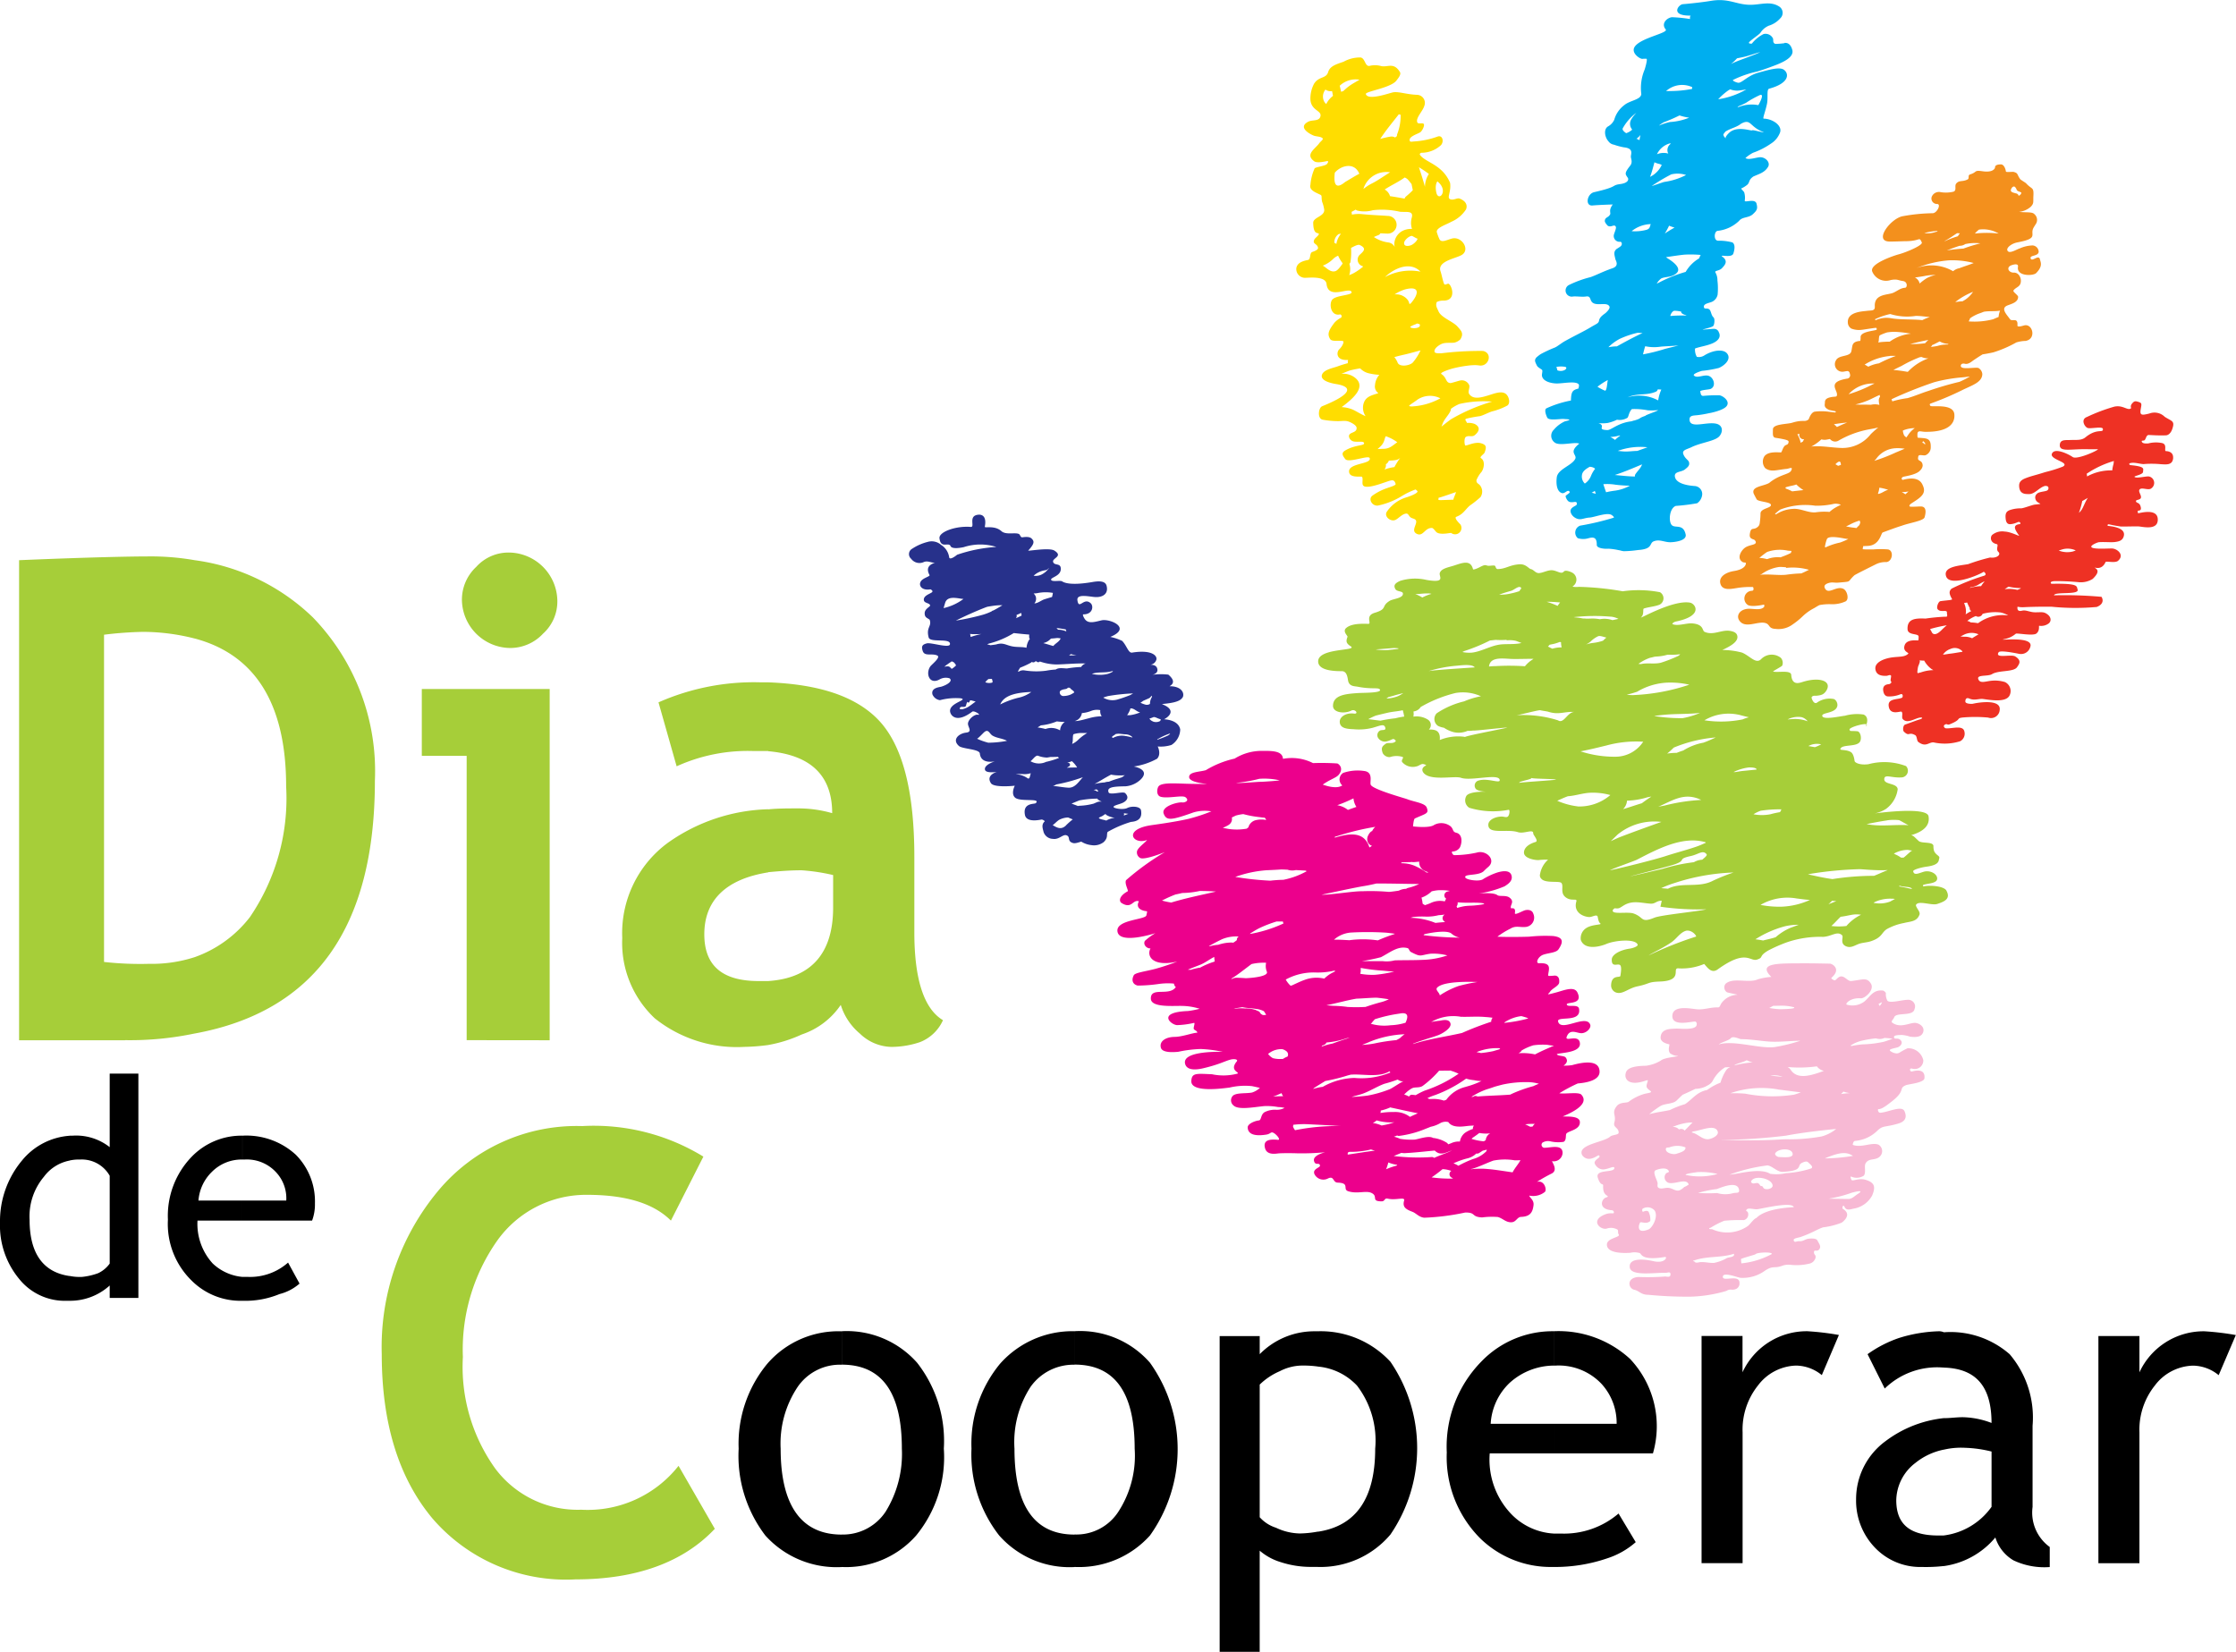
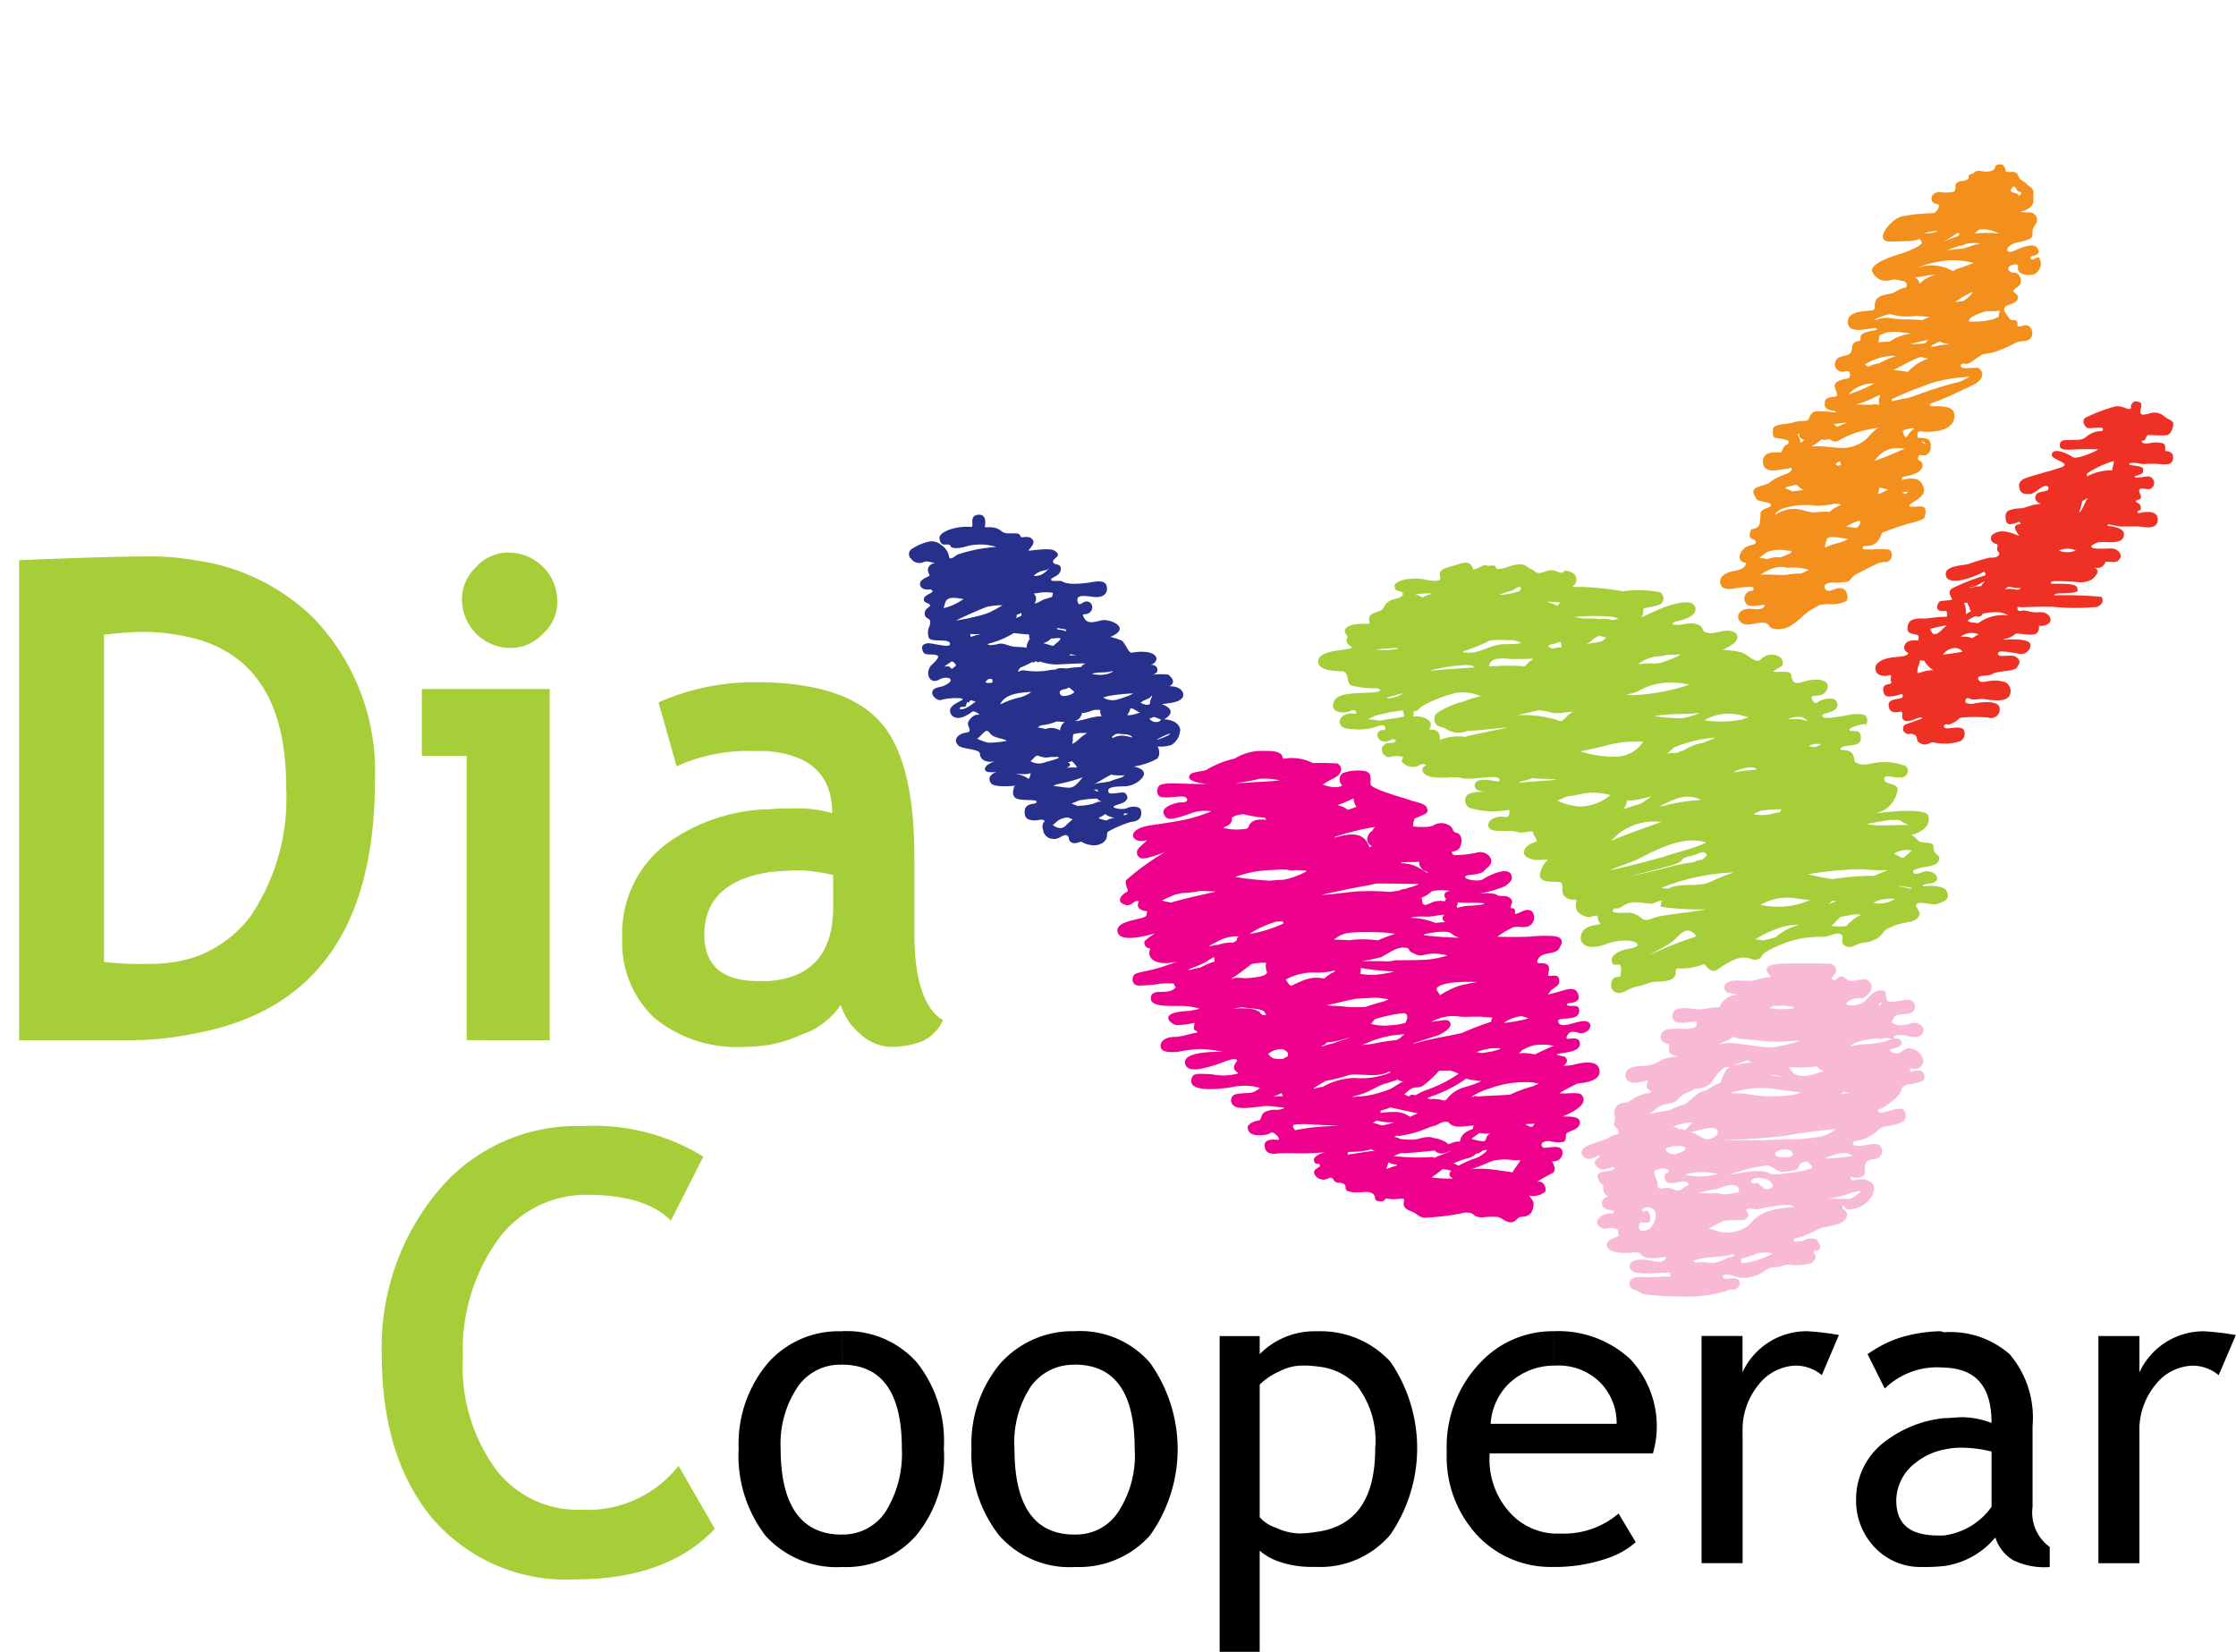
<svg xmlns="http://www.w3.org/2000/svg" id="Component_24_1" data-name="Component 24 – 1" width="119.114" height="88" viewBox="0 0 119.114 88">
  <defs>
    <clipPath id="clip-path">
      <rect id="Rectangle_660" data-name="Rectangle 660" width="119.114" height="88" fill="none" />
    </clipPath>
  </defs>
  <g id="Group_131" data-name="Group 131" clip-path="url(#clip-path)">
    <path id="Path_616" data-name="Path 616" d="M7.253,72.6H1.61V47.027c3.61-.152,5.9-.2,6.812-.2a13.583,13.583,0,0,1,2.542.2V51.2a11.229,11.229,0,0,0-2.745-.355,19.847,19.847,0,0,0-2.084.152V68.429a17.52,17.52,0,0,0,2.389.1,7.462,7.462,0,0,0,2.44-.356v4.067a16.787,16.787,0,0,1-3.711.355m18.2,0h0V57.449h-2.39V53.89h6.812V72.6ZM27.741,46.62h0a2.608,2.608,0,0,1,2.542,2.543,2.309,2.309,0,0,1-.763,1.779,2.387,2.387,0,0,1-1.779.762A2.6,2.6,0,0,1,25.2,49.163a2.386,2.386,0,0,1,.762-1.779,2.309,2.309,0,0,1,1.78-.763M41.518,60.3h0v3.356c-2.237.355-3.406,1.474-3.406,3.3,0,1.678.966,2.491,2.9,2.491h.508v3.406a10.642,10.642,0,0,1-1.271.1,7,7,0,0,1-4.779-1.525,5.509,5.509,0,0,1-1.729-4.271,5.974,5.974,0,0,1,2.44-5.083,9.665,9.665,0,0,1,5.338-1.78m0-6.761h0v3.661h-.763a9.151,9.151,0,0,0-4.118.813L35.672,54.6a12.585,12.585,0,0,1,5.389-1.068ZM10.964,47.027h0a11.192,11.192,0,0,1,6.3,3.051,11.768,11.768,0,0,1,3.3,8.693c0,7.829-3.2,12.3-9.608,13.472V68.176a6.42,6.42,0,0,0,2.949-2.135,11.236,11.236,0,0,0,1.931-6.965c0-4.372-1.627-7.016-4.88-7.88ZM41.518,72.852V69.446c2.287-.152,3.457-1.474,3.457-3.914V63.8a10.357,10.357,0,0,0-1.678-.254c-.661,0-1.22.051-1.779.1V60.3c.508-.051,1.068-.051,1.576-.051a6.522,6.522,0,0,1,1.83.254c0-1.983-1.119-3.1-3.406-3.3V53.534c2.644.1,4.576.712,5.8,1.932,1.322,1.321,1.983,3.762,1.983,7.371v4.017c0,2.491.508,4.067,1.525,4.677A2.231,2.231,0,0,1,49.6,72.7a4.815,4.815,0,0,1-1.525.254,2.485,2.485,0,0,1-1.678-.712,3.238,3.238,0,0,1-1.016-1.525A4.067,4.067,0,0,1,43.3,72.293a7.235,7.235,0,0,1-1.779.559" transform="translate(-0.593 -17.186)" fill="#a6ce39" />
-     <path id="Path_617" data-name="Path 617" d="M3.711,102.684H3.559a3.114,3.114,0,0,1-2.542-1.169,4.46,4.46,0,0,1-1.017-3,5.043,5.043,0,0,1,1.169-3.3,3.6,3.6,0,0,1,2.542-1.322v1.322a2.222,2.222,0,0,0-1.373.864,3.274,3.274,0,0,0-.762,2.287c0,1.779.712,2.8,2.135,3Zm9.2-8.8h0V95.16a2.227,2.227,0,0,0-1.627.66,2.384,2.384,0,0,0-.712,1.525h2.339v1.067h-2.39a3.123,3.123,0,0,0,.813,2.288,2.652,2.652,0,0,0,1.577.712v1.272a3.681,3.681,0,0,1-2.695-1.068,4.214,4.214,0,0,1-1.271-3.254,4.524,4.524,0,0,1,1.271-3.356,3.69,3.69,0,0,1,2.695-1.118m-7.067,8.643h0v-.661a3.135,3.135,0,0,1-2.135.814v-1.323a2.673,2.673,0,0,0,.661.051,3.439,3.439,0,0,0,.864-.2,1.6,1.6,0,0,0,.61-.509V96.024a1.707,1.707,0,0,0-1.576-.864,2.3,2.3,0,0,0-.559.051V93.889h.153a2.891,2.891,0,0,1,1.982.611V90.584H7.372v11.947Zm7.067-4.118h0V97.346h2.339a2.032,2.032,0,0,0-.559-1.525,2.114,2.114,0,0,0-1.678-.66h-.1V93.889a3.891,3.891,0,0,1,2.847,1.017A3.524,3.524,0,0,1,16.777,97.5a2.47,2.47,0,0,1-.152.914Zm0,4.271v-1.272h.3a3.048,3.048,0,0,0,2.135-.763l.611,1.119a2.567,2.567,0,0,1-1.068.559,4.768,4.768,0,0,1-1.982.356" transform="translate(0 -33.392)" />
    <path id="Path_618" data-name="Path 618" d="M49.341,96.64l-1.728,3.406c-.915-.915-2.39-1.373-4.474-1.373a5.81,5.81,0,0,0-4.778,2.44,10.085,10.085,0,0,0-1.83,6.2,9.3,9.3,0,0,0,1.729,5.948,5.476,5.476,0,0,0,4.575,2.186,6.157,6.157,0,0,0,5.185-2.338l1.932,3.355c-1.678,1.78-4.169,2.694-7.422,2.694a9.386,9.386,0,0,1-7.626-3.253c-1.779-2.135-2.695-5.033-2.695-8.744a13,13,0,0,1,3-8.694,9.6,9.6,0,0,1,7.677-3.456,11.162,11.162,0,0,1,6.456,1.626" transform="translate(-11.873 -35.025)" fill="#a6ce39" />
    <path id="Path_619" data-name="Path 619" d="M62.323,118.579h0a6.676,6.676,0,0,1,1.525-4.525,5,5,0,0,1,3.966-1.729v1.78a2.735,2.735,0,0,0-2.339,1.169,5.423,5.423,0,0,0-.915,3.305c0,3.049,1.119,4.575,3.254,4.575v1.729a5.11,5.11,0,0,1-4.067-1.678,6.992,6.992,0,0,1-1.424-4.626m17.895-6.254h0v1.78a2.8,2.8,0,0,0-2.338,1.169,5.414,5.414,0,0,0-.864,3.305q0,4.574,3.2,4.575v1.729A5,5,0,0,1,76.2,123.2a7.014,7.014,0,0,1-1.474-4.626,6.679,6.679,0,0,1,1.525-4.525,5.152,5.152,0,0,1,3.965-1.729m-12.4,0h0A5,5,0,0,1,71.83,114a6.758,6.758,0,0,1,1.423,4.576,6.576,6.576,0,0,1-1.474,4.626,4.966,4.966,0,0,1-3.965,1.678v-1.729a2.721,2.721,0,0,0,2.339-1.22,5.85,5.85,0,0,0,.864-3.355c0-3-1.068-4.474-3.2-4.474Zm12.4,12.557h0v-1.729a2.66,2.66,0,0,0,2.339-1.22,5.477,5.477,0,0,0,.864-3.355c0-3-1.067-4.474-3.2-4.474v-1.78A4.935,4.935,0,0,1,84.235,114a7.917,7.917,0,0,1,0,9.2,5.074,5.074,0,0,1-4.017,1.678m12.964-12.557h0v1.881a5.567,5.567,0,0,0-.915-.051,2.646,2.646,0,0,0-1.119.3,3.524,3.524,0,0,0-1.068.712v7.066a1.952,1.952,0,0,0,.865.559,3.078,3.078,0,0,0,1.271.306,5.676,5.676,0,0,0,.966-.1v1.881h-.306a5.184,5.184,0,0,1-1.678-.254,3.087,3.087,0,0,1-1.119-.611v5.389H87.946V112.579H90.08v.965a4.074,4.074,0,0,1,2.949-1.22Zm0,12.557h0V123q3.05-.457,3.05-4.423a4.816,4.816,0,0,0-.966-3.356,3.256,3.256,0,0,0-2.084-1.017v-1.881a5.047,5.047,0,0,1,3.863,1.626,8.148,8.148,0,0,1,0,9.2,4.878,4.878,0,0,1-3.863,1.729m12.557-12.557h0v1.83a3.545,3.545,0,0,0-2.339.915,3.265,3.265,0,0,0-1.016,2.186h3.355v1.576h-3.406a4.193,4.193,0,0,0,1.169,3.254,3.409,3.409,0,0,0,2.237,1.017v1.779h-.051a5.374,5.374,0,0,1-3.863-1.525,6.126,6.126,0,0,1-1.78-4.576,6.479,6.479,0,0,1,1.831-4.83,5.261,5.261,0,0,1,3.863-1.626m14.285,2.338h0a2.2,2.2,0,0,0-1.373-.508,2.631,2.631,0,0,0-2.034,1.068,3.768,3.768,0,0,0-.813,2.491v6.965h-2.186v-12.1H115.8v1.932a3.763,3.763,0,0,1,3.457-2.186,14.578,14.578,0,0,1,1.678.2Zm-14.285,4.169h0v-1.576h3.355a3.086,3.086,0,0,0-.813-2.135,3.143,3.143,0,0,0-2.44-.966h-.1v-1.83a5.62,5.62,0,0,1,4.067,1.474,5.222,5.222,0,0,1,1.22,5.033Zm0,6.05h0V123.1h.407a4.463,4.463,0,0,0,3.05-1.068l.915,1.525a4.291,4.291,0,0,1-1.525.864,8.593,8.593,0,0,1-2.847.458m20.793-7.931h0v1.678a3.512,3.512,0,0,0-1.525.712,2.553,2.553,0,0,0-1.017,1.983c0,1.271.712,1.881,2.237,1.881h.3v1.626a8.563,8.563,0,0,1-1.169.051,3.336,3.336,0,0,1-2.491-1.017,3.608,3.608,0,0,1-1.017-2.592,3.83,3.83,0,0,1,1.577-3.1,6.249,6.249,0,0,1,3.1-1.22m0-4.576h0v1.881h-.051a4,4,0,0,0-3.1,1.119l-.915-1.83a6.406,6.406,0,0,1,1.678-.864,7.778,7.778,0,0,1,2.085-.356.651.651,0,0,1,.3.051m14.641,2.287h0a2.2,2.2,0,0,0-1.373-.508,2.63,2.63,0,0,0-2.034,1.068,3.768,3.768,0,0,0-.814,2.491v6.965h-2.186v-12.1h2.186v1.932a3.763,3.763,0,0,1,3.457-2.186,14.562,14.562,0,0,1,1.678.2Zm-14.641,10.168V123.2a3.685,3.685,0,0,0,2.542-1.525V118.73a6.658,6.658,0,0,0-1.424-.2,4.01,4.01,0,0,0-1.118.1v-1.678c.355,0,.661-.051,1.016-.051a4.514,4.514,0,0,1,1.525.306c0-1.932-.814-2.9-2.542-2.949v-1.881a4.783,4.783,0,0,1,3.508,1.169,5.208,5.208,0,0,1,1.22,3.813v4.321a2.263,2.263,0,0,0,.915,2.135v1.068a3.84,3.84,0,0,1-1.931-.356,2.147,2.147,0,0,1-.966-1.22,4.353,4.353,0,0,1-2.745,1.525" transform="translate(-22.974 -41.407)" />
    <path id="Path_620" data-name="Path 620" d="M117.374,79.116h0c-.271.117-.572.248-.847.395a3.04,3.04,0,0,0-.879-.061.742.742,0,0,0,.136-.1.085.085,0,0,0,.025-.046,2.821,2.821,0,0,1,.626-.277,3.527,3.527,0,0,1,.744-.027q.178.031.358.049c-.053.02-.107.04-.163.064m-.933,2.087h0a7.463,7.463,0,0,0-1.006.347c-.081.033-.157.071-.231.106-.577.047-1.167.052-1.73.1-.021-.007-.042-.013-.062-.018a.178.178,0,0,0-.181.037c-.032,0-.066,0-.1.008l.006-.006a3.8,3.8,0,0,1,.823-.405c.139-.04.276-.086.412-.136.159-.045.313-.086.451-.12a5.859,5.859,0,0,1,1.381-.124,2.258,2.258,0,0,1,.53.086,2.935,2.935,0,0,0-.3.128m-.04,2.154h0c-.042,0-.085.007-.127.007-.088-.047-.177-.091-.268-.129.1-.009.185-.02.225-.021l.286-.005a1.089,1.089,0,0,0-.117.148m-.668,1.836h0c-.116.2-.289.39-.393.6-.508-.071-1.013-.162-1.525-.191a4.463,4.463,0,0,0-.707.029c.019-.007.038-.016.057-.025a.085.085,0,0,0,.025,0c.386-.116.743-.3,1.123-.438a3.219,3.219,0,0,1,1.138-.016c.082,0,.194,0,.308-.006a.509.509,0,0,1-.027.049m-3.543.119h0a4.165,4.165,0,0,1,.713-.258,1.019,1.019,0,0,0,.442-.211l.059-.054a.207.207,0,0,0,.146-.023c.067-.044.134-.086.2-.129l.218-.055c-.008.028-.015.054-.023.083a1.6,1.6,0,0,1-.72.42,5.767,5.767,0,0,0-.773.356,1.166,1.166,0,0,0-.264-.129m-.077.812h0a6.814,6.814,0,0,1-1.085-.065c.2-.135.4-.284.583-.438a1.483,1.483,0,0,1,.465.093l-.037.03a.208.208,0,0,0,.14.352.269.269,0,0,0-.065.028M109,84.923h0l.408-.167a.956.956,0,0,0,.259.01c.5-.027,1.009-.088,1.516-.134.3.3.585.107.92-.008-.294.152-.647.256-.948.4a.224.224,0,0,0-.117-.047A10.594,10.594,0,0,1,109,84.923m.153.513h0a3.4,3.4,0,0,0-.56.194,2.913,2.913,0,0,0,.119-.364,1.848,1.848,0,0,0,.48.128.152.152,0,0,0-.039.041m-1.272-2.267h0a1.367,1.367,0,0,0,.166-.106.244.244,0,0,0,.039-.037,2.677,2.677,0,0,0,.947.1c-.092.03-.185.064-.28.088-.131.035-.265.063-.4.085a1.68,1.68,0,0,0-.472-.134m-1.33,1.684h0c0-.008-.005-.019-.006-.026a.448.448,0,0,0,.005-.058c.016-.045.068-.07.189-.063a3.67,3.67,0,0,0,.532-.035,3.969,3.969,0,0,0,.518-.092,1.878,1.878,0,0,0,.211.062c-.482.059-.966.142-1.449.212m-1.337-3.609h0a2.759,2.759,0,0,0-.51.114c.015-.015.03-.03.044-.047.2-.134.4-.251.605-.378a9.614,9.614,0,0,0,1.154-.284c.063-.02.13-.036.2-.054.667-.051,1.475.17,2.065-.177l.05.061-.125.049a4.016,4.016,0,0,1-1.792.241,3.6,3.6,0,0,0-1.687.474m-1.477,2.316h0a.1.1,0,0,0-.011-.024.586.586,0,0,1-.1-.191c.007.028.013-.029.016-.078a4.549,4.549,0,0,1,.732-.033c.6.03,1.189.058,1.783.1a11.21,11.21,0,0,0-2.423.222m-.133-7.73h0l-.085.036a.343.343,0,0,1-.046-.033,1.287,1.287,0,0,1-.227-.3,3.106,3.106,0,0,1,1.642-.374,3.852,3.852,0,0,0,.937-.1l.069.027c-.063.033-.123.066-.179.092a1.784,1.784,0,0,0-.417.306,1.793,1.793,0,0,0-1.052.069c-.147.051-.29.118-.432.182-.07.032-.14.063-.21.1m-.262,3.8h0a1.246,1.246,0,0,0-.258.135.127.127,0,0,0-.047-.007,1.45,1.45,0,0,1-.475-.042.8.8,0,0,1-.256-.225,1.093,1.093,0,0,1,.754-.255.6.6,0,0,1,.229.116.223.223,0,0,1,.053.277m-.77,2.128h0a2.031,2.031,0,0,0,.287-.107c.054-.025.109-.047.165-.071a.526.526,0,0,0,.084.164c-.179,0-.357.007-.536.014m-1.452-6.3h0c-.188-.015-.365-.023-.518-.022a.472.472,0,0,0-.224.064l-.037-.014c.379-.229.722-.518,1.083-.782a2.877,2.877,0,0,1,.777-.069.782.782,0,0,0,.04.477c.088.228-.629.324-1.121.346m.975,1.961h0c-.02,0-.04,0-.06,0a.231.231,0,0,1-.049-.02.481.481,0,0,1-.093-.073.193.193,0,0,0-.136-.123c-.023-.009-.045-.02-.068-.028a.26.26,0,0,0-.109-.042.969.969,0,0,0-.22-.047,1.36,1.36,0,0,0-.282-.015,2.181,2.181,0,0,0-.5.007c-.036-.006-.072-.01-.107-.013l.075-.007c.129-.013.258-.034.387-.058.229.054.482.051.715.092a1.2,1.2,0,0,1,.422.117.3.3,0,0,1,.037.042c.023.036.047.073.068.11a.078.078,0,0,0,.008.015c.005.011.008.027.013.04-.035,0-.073,0-.1,0m-2.878-3.663h0c-.024,0-.049,0-.073,0,.229-.133.465-.255.706-.372a1.988,1.988,0,0,1,.892-.145.2.2,0,0,0-.1.191,1.567,1.567,0,0,1-.2.144.124.124,0,0,0-.041-.013,2.215,2.215,0,0,0-.752.119,2.072,2.072,0,0,0-.435.077m-.557,1.14h0c-.1.02-.2.043-.293.066a.863.863,0,0,0-.164.051L98.027,75c.215-.092.436-.174.653-.26.259-.1.5-.292.756-.422.008.083.016.163.024.246a4.285,4.285,0,0,0-.8.339m-1.517-3.482h0a4.162,4.162,0,0,1-.49-.106l.1-.05a6.633,6.633,0,0,1,.621-.273c.121-.025.242-.049.361-.08a4.553,4.553,0,0,0,.927-.107c.289,0,.58.009.869.032-.8.187-1.6.345-2.389.585m3.055-4.132h0a.366.366,0,0,0,.177-.4c.069-.032.138-.066.206-.1a2.343,2.343,0,0,1,.407-.08,5.445,5.445,0,0,0,.883.163h0a2.064,2.064,0,0,0,.254.028.3.3,0,0,1,.08.122,1.289,1.289,0,0,0-.506,0,.545.545,0,0,0-.426.343.126.126,0,0,0,0,.036,1.114,1.114,0,0,0-.1.083,3.062,3.062,0,0,1-.939.02c-.114-.019-.228-.04-.34-.061a3.2,3.2,0,0,0,.307-.152m1.638-2.462h0a3.712,3.712,0,0,1,1.082.08c-.119.029-.9.08-.984.079-.242,0-1.139.089-1.331.058a7.925,7.925,0,0,0,1.233-.217m1.288,7.707h0a7.221,7.221,0,0,1-1.782.558.247.247,0,0,0,.011-.026c.155-.1.309-.192.47-.277a6.7,6.7,0,0,1,.933-.361c.112,0,.224,0,.337,0h0a.867.867,0,0,0,.028.1m.209-2.863h0a.791.791,0,0,0,.448.023l.52.028c.021.011.044.021.066.031a4.183,4.183,0,0,1-1.254.461c-.164,0-.328.011-.493.025-.062.005-.128.013-.191.02a15.612,15.612,0,0,1-1.869-.2,6.208,6.208,0,0,1,1.667-.356c.262-.011.518-.022.777-.041.11,0,.221.007.33.012m3.522-3.8h0a.993.993,0,0,0,.156.456c-.151.051-.3.105-.453.16a1.233,1.233,0,0,0-.57-.251l.027-.008a7.95,7.95,0,0,0,.84-.357m1.164,1.517h0a.629.629,0,0,0-.169.227.144.144,0,0,0-.067.033.592.592,0,0,0-.143.194.415.415,0,0,0-.008.39.359.359,0,0,0,.214.17.243.243,0,0,0-.029.013c-.037.026-.074.049-.112.073-.283-.9-1.1-.743-1.848-.523,0-.016.006-.032.008-.049l.145-.042a13.853,13.853,0,0,1,2.01-.486m.054,3.018h0c.756,0,1.515.02,2.276.028a2.817,2.817,0,0,1-.554.2.33.33,0,0,0-.137.057.866.866,0,0,0-.374.09l-.018.007c-.137.021-.274.04-.412.056-.039.005-.079.007-.119.009a11.01,11.01,0,0,0-1.409-.034c-.47-.011-1.712.2-2.18.186.518-.107,1.863-.4,2.275-.463.216-.035.434-.082.652-.134m1.336-1.124h0c.142-.014.285-.01.427-.018a.08.08,0,0,0,.013,0,.022.022,0,0,0,.019.005l.057-.011.006,0,.013,0a.978.978,0,0,0,.227,0c.062-.006.124-.01.185-.018a.491.491,0,0,0,.3.491.651.651,0,0,0,.2.073c-.032.006-.065.014-.1.021a3.825,3.825,0,0,0-.595-.342,1.747,1.747,0,0,0-.765-.156.359.359,0,0,0,.011-.034m1.616,1.528h0a2.391,2.391,0,0,1,.333-.057,2.987,2.987,0,0,1,.633.034c-.048.013-.1.025-.143.039a.208.208,0,0,0-.092.345l.037.027c-.025.049-.05.1-.073.149a1.161,1.161,0,0,0-.78.1c-.089.035-.18.068-.27.1a.521.521,0,0,1-.131-.081,1.587,1.587,0,0,0-.061-.319,1.475,1.475,0,0,0,.546-.339m1.49,2.47h0a16.457,16.457,0,0,1-1.933-.133.131.131,0,0,0,.051-.051c.562-.127,1.258-.208,1.45-.027a.959.959,0,0,0,.432.211m-.108-1.883h0c.444.049.953-.007,1.309.044s-.3.114-.408.124c-.18.016-.363.011-.542.04a2.838,2.838,0,0,0-.384.093.209.209,0,0,0-.033-.077.308.308,0,0,0,.058-.224m1.857,6.149h0a.509.509,0,0,0-.065.143.181.181,0,0,0,0,.069,16.643,16.643,0,0,0-1.561.6c-.868.2-1.777.316-2.609.589,0-.007.006-.013.009-.02.241-.1.514-.181.78-.271.186-.054.369-.114.549-.179s.727-.362.657-.626c-.059-.22-.316-.2-.542-.149-.134.014-.266.03-.408.056a.716.716,0,0,0-.085.021,2.342,2.342,0,0,1,1.589-.284c.443.014.872-.029,1.316.014.124.007.247.021.37.036m-1.428,3.685h0a1.776,1.776,0,0,0-1.036.688c-.042.015-.085.03-.127.043a1.716,1.716,0,0,0-.66-.086c-.04,0-.079,0-.117,0-.035-.015-.069-.029-.1-.042a2.532,2.532,0,0,1,.411-.168,6.99,6.99,0,0,0,1.652-.876,1.924,1.924,0,0,0,.42.083,1.711,1.711,0,0,0,.4.044,4.634,4.634,0,0,1-.842.31M108.312,82.5h0a2.4,2.4,0,0,0,.507-.168c.006,0,.011.007.017.008.475.1.963.215,1.449.306-.14.063-.282.124-.419.193A1.307,1.307,0,0,0,109,82.58a4.013,4.013,0,0,0-.715.051.211.211,0,0,0,.021-.129m.9-1.652h0a.919.919,0,0,0,.147.075.322.322,0,0,0,.176.013c-.191.075-.614.379-.749.429a6.139,6.139,0,0,1-1.174.337,8.224,8.224,0,0,1-.859.073c.056-.015.114-.032.169-.05.139-.032.276-.072.412-.117.408-.143.773-.388,1.179-.536a6.7,6.7,0,0,0,.7-.223m-1.518-2h0a5.5,5.5,0,0,1,1.892-.414,1.711,1.711,0,0,0-.241.2,1.759,1.759,0,0,1-.2.112,10.038,10.038,0,0,0-1.055.155,4.374,4.374,0,0,1-.773.1c.127-.048.254-.1.378-.15m1.3-5.738h0a8.616,8.616,0,0,0-.838.321,5.481,5.481,0,0,0-1.517-.009c-.291-.015-.562-.035-.818-.028a1.535,1.535,0,0,1,.949-.383,15.779,15.779,0,0,1,1.829.009c.16.015.316.037.472.058l-.076.032m.038,1.979h0a6.479,6.479,0,0,1-1.031.176,3.65,3.65,0,0,1-.785-.055.482.482,0,0,0,.028-.172c0-.047,0-.094,0-.141a9.761,9.761,0,0,0,1.2.148c.183.018.384.041.586.044m.6,2.729h0a3,3,0,0,1-.792.133,2.585,2.585,0,0,1-1.061-.08l.048-.04a.172.172,0,0,0,.049-.066c.042-.041.081-.088.121-.133a7.745,7.745,0,0,1,1.313-.3q.614-.126.322.488m.36,3.484h0c.152-.074.393,0,.568-.131a5.392,5.392,0,0,0,.861-.8c.1,0,.21,0,.315-.006.067,0,.142.006.246,0l.028-.005a3.32,3.32,0,0,1,.451.171,6.994,6.994,0,0,1-1.806.9,3.794,3.794,0,0,0-.479.243q-.09-.012-.18-.021a.174.174,0,0,0-.179.1.771.771,0,0,0-.256-.109,1.639,1.639,0,0,1,.431-.345m3.467-5.653h0a9.16,9.16,0,0,0-1,.213,4.467,4.467,0,0,0-1,.5c-.02-.16-.258-.291-.14-.414.37-.386,2.026-.3,2.137-.3M109.9,74.047h0c.575.3.475.182,1.051.1a2.951,2.951,0,0,1,.906.091,4.491,4.491,0,0,1-1.332.237c-.448.023-1.445.014-1.49.03a1.676,1.676,0,0,1-.614.039c-.179,0-.96-.005-1.127,0a10.43,10.43,0,0,0,1.023-.211c.482-.246.915-.628,1.434-.479.047.014.095.162.148.191m1.761-1.649h0a.883.883,0,0,0,.076.065c-.173.011-.345.027-.515.045a3.711,3.711,0,0,0-1.328-.271l.144-.045a4.47,4.47,0,0,1,.709-.018,2.581,2.581,0,0,0,.648-.078c.107-.006.213-.016.318-.032-.017.015-.035.027-.051.044a.207.207,0,0,0,0,.291m-5.009,6.223h0c-.306.1-.611.2-.911.313a3.273,3.273,0,0,0-.592.17.1.1,0,0,1,.01-.012c.008-.013.025-.036.042-.059a.288.288,0,0,0,.219-.156,4.447,4.447,0,0,0,1.061-.223,1.22,1.22,0,0,1,.17-.033m-.143-1.642h0a6.42,6.42,0,0,0-.742-.055l-.331-.028,0-.009c.53-.1,1.048-.256,1.58-.345.361-.011.725-.048,1.068-.052.218.02.437.05.654.084a1.982,1.982,0,0,1-.38.146c-.291.076-.575.163-.857.262a8.14,8.14,0,0,1-.993,0m7.05,6.715h0a2.027,2.027,0,0,0,.584.02.456.456,0,0,0-.241.363c-.029.016-.058.036-.087.055l-.033.006a3.185,3.185,0,0,1-.633-.129.389.389,0,0,1,.032-.039c.03-.028.22-.148.378-.275m-.34-.214h0a1.594,1.594,0,0,0-.415.2.723.723,0,0,0-.277.469.965.965,0,0,0-.47.091c-.058.023-.109.042-.157.057a.21.21,0,0,0-.077-.087,1.747,1.747,0,0,0-.727-.253c-.239-.146-.8.078-.994.09a3.663,3.663,0,0,1-.759-.041,1.805,1.805,0,0,0-.33-.114,1.515,1.515,0,0,0,.172-.066.179.179,0,0,0,.1.023,5.432,5.432,0,0,0,1.433-.386c.091-.033.175-.068.252-.1a1.676,1.676,0,0,0,.493-.184.6.6,0,0,1,.446-.068c.205.306.673.252,1,.212a3.265,3.265,0,0,1,.367-.023.233.233,0,0,0-.055.188m1.46-4.312h0a.088.088,0,0,1-.011.011.208.208,0,0,0-.037.049c-.12.036-.235.07-.34.1a5.938,5.938,0,0,1-.653.1.247.247,0,0,0-.06-.019c-.056-.007-.111-.02-.166-.031a2.852,2.852,0,0,1,1.268-.206m1.119-1.712h0a3.754,3.754,0,0,1,.371.114l-.083.032a7.467,7.467,0,0,1-1.194.213c0-.009,0-.018.008-.027a2.067,2.067,0,0,1,.9-.333m2.712,2.611a2.952,2.952,0,0,1-.466.029c.249-.178.19-.333.11-.437s-.424-.061-.469-.176c.164-.084,1.324-.058,1.226-.612-.082-.467-.809-.018-.7-.313.156-.417.482-.226.729-.194.293.039.6-.267.521-.46-.227-.568-1.558.426-1.709-.16-.082-.32,1.261.095,1.115-.682-.052-.271-.631-.054-.652-.226-.02-.154.9.036.563-.644-.17-.34-.71-.11-1.087-.007-.692.189-.441.1-.369-.025.1-.17.471-.309.489-.492.035-.355-.18-.376-.261-.368-.228.021-.3.021-.327,0,0-.278.259-.7-.479-.659-.217.013-.068-.361.23-.459s.676-.1.8-.282c.265-.393.268-.64-.278-.709a8.135,8.135,0,0,0-1.289.035c-.492.016-1.234.022-1.688,0a4.252,4.252,0,0,1,.69-.426c.284-.176.5-.066.779-.09a.5.5,0,0,0,.447-.7c-.043-.157-.188-.237-.413-.2-.154.027-.6.309-.571.156.062-.347-.194-.229-.206-.256-.08-.162.229-.344-.091-.573-.188-.134-.53-.037-.641-.126-.2-.158-.984-.087-.984-.087a5.556,5.556,0,0,0,1.368-.379c.21-.129.46-.31.37-.592s-.459-.236-.754-.146a3.525,3.525,0,0,0-.774.366c-.205.125-.874.029-.929-.1-.088-.213.717-.069.99-.347.068-.069.146-.144.226-.211.453-.376-.1-.929-.614-.766a5.722,5.722,0,0,1-1.194.133c-.083-.005-.171-.187-.091-.194a.473.473,0,0,0,.392-.213c.132-.265.14-.706-.185-.784-.22-.053-.138-.177-.3-.337a.805.805,0,0,0-.887-.08c-.259.187-1.123.077-1.123.077s.03-.392.1-.424c.619-.278.755-.257.628-.585-.093-.238-.689-.3-1.036-.44-.112-.047-1.831-.516-1.944-.768-.063-.141.138-.617-.282-.724a2.375,2.375,0,0,0-1.184.09.412.412,0,0,0-.049.667c-.333.23-.974-.023-1.042-.042.4-.287.722-.362.854-.527.274-.34.02-.56-.077-.6a12.738,12.738,0,0,0-1.295-.019,2.5,2.5,0,0,0-1.6-.227c-.027-.434-.587-.426-1.14-.424a2.73,2.73,0,0,0-1.437.412,5.088,5.088,0,0,0-1.532.615c-.334.1-.907.082-.89.376s.977.359.977.359-.571.006-1.175-.013-1.255-.063-1.424.133c-.089.1-.154.487.107.563.373.108,1.156-.1,1.317.023.246.186-.042.293-.158.278-.262-.033-1.148.215-1,.6s.4.354,1.582-.066a2.113,2.113,0,0,1,.958-.059,9.348,9.348,0,0,1-1.217.4c-.806.184-1.832.312-2.057.349-1.448.243-.886,1.053-.152.777-.089.134-.431.354-.527.569a.335.335,0,0,0,.157.387c.233.134,1.32-.311,1.32-.311a13.73,13.73,0,0,0-2.067,1.494c-.1.179.145.561.084.595-.486.267-.46.54-.323.624.552.345.587-.208.923-.092-.224.408.253.523.422.527.033.026-.019.179-.025.219-.033.237-1.618.228-1.542.851.088.732,2.022.1,2.022.1a3.428,3.428,0,0,0-.561.412c-.112.21.116.419.3.4-.226.418.128,1,1.427.7a11.9,11.9,0,0,1-1.168.389c-.512.136-1.073.2-1.148.34-.14.265-.057.49.207.551a8.086,8.086,0,0,0,1.152-.09,3.588,3.588,0,0,1,.776-.016c.018.063.043.157.106.183-.355.517-1.346-.036-1.333.619.009.489,1.183.374,1.662.388a3.276,3.276,0,0,1,.937.152,5.039,5.039,0,0,1-.609.119c-1.753.066-.872.77-.576.751a4.506,4.506,0,0,0,.893-.12c.046.022-.012.153-.025.278s.175.109.194.246c-.266.009-.793.219-1.219.224-.45.006-.819.222-.722.578.081.292.724.234.928.215a6.65,6.65,0,0,1,1.181-.148,6.8,6.8,0,0,1,1.186.152s-2.224-.088-2,.654c.1.337.563.311.938.225.944-.221,1.2-.409,1.534-.479.253-.037.335.039.278.106-.422.506.183.576.03.655a2.95,2.95,0,0,1-1.354.032c-.842-.035-1.076-.08-1.1.36-.032.652,1.756.382,2.034.35a3.591,3.591,0,0,1,1.194-.078c.129.025.426.094.426.094a1.112,1.112,0,0,1-.421.248c-.32.062-.8,0-1.008.16a.349.349,0,0,0,.021.527c.251.247,1.014.1,1.628.036a3.287,3.287,0,0,1,.742.049,1.526,1.526,0,0,1,.35.047.868.868,0,0,1-.431.1,1.2,1.2,0,0,0-.632.127c-.21.122-.165.424-.3.439-.257.03-.6.193-.6.367.01.492.64.444.994.388.233-.036.23-.17.381-.093.168.087.421.4.22.371-.456-.045-.794.025-.667.461.114.39.624.266.747.26.338-.018.888-.007.992,0a14.016,14.016,0,0,0,1.463-.057s-.657.145-.6.446.3.061.321.266c.013.114-.431.172-.287.467a.529.529,0,0,0,.7.223c.354-.176.253.207.532.215.671.021.238.354.559.459.5.162.955-.061,1.258.1.344.179-.052.428.5.439.228.007.141-.193.359-.143.434.1.922-.119.861.1-.1.352.09.465.444.6.2.076.341.285.628.314a12.48,12.48,0,0,0,2.181-.276c.6-.008.3.23.9.261a4.062,4.062,0,0,1,.839-.023c.263.074.4.266.679.281.3.018.333-.278.559-.287.52-.016.621-.287.664-.623.036-.285-.228-.411-.224-.511a.991.991,0,0,0,.832-.2c.111-.119-.033-.647-.432-.528a8.509,8.509,0,0,1,.808-.456c.307-.177.037-.54,0-.651a.471.471,0,0,0,.564-.436c0-.468-.6-.287-.929-.278a.16.16,0,0,1-.14-.275.579.579,0,0,1,.45-.059,1.889,1.889,0,0,0,.67.02c.175-.085.09-.371.158-.448.133-.149.749-.2.71-.625-.029-.324-.7-.267-.907-.28.227-.109,1.5-.6.987-1.161-.143-.157-.872-.023-1.172-.075a8.338,8.338,0,0,1,.981-.522c.476-.039,1.167-.167,1.162-.628-.008-.659-.887-.511-1.469-.346" transform="translate(-34.754 -23.343)" fill="#ec008c" />
    <path id="Path_621" data-name="Path 621" d="M90.472,55.19h0a4.349,4.349,0,0,1-.456.184c-.03.013-.054.026-.08.039l-.019-.022a3.421,3.421,0,0,1,.676-.314c0,.006.008.008.011.015a.5.5,0,0,1-.133.1m-.794-.766h0a.351.351,0,0,1-.141-.1.2.2,0,0,1-.033-.045,2.317,2.317,0,0,0,.232-.084.435.435,0,0,1,.136.035,1.507,1.507,0,0,0,.233.088.106.106,0,0,1-.049.1.45.45,0,0,1-.378.01m-.407-.9h0a1.17,1.17,0,0,1-.244-.095,1.535,1.535,0,0,0,.145-.1l.3-.133a.265.265,0,0,0,.138-.145l0,.005.036.054a.7.7,0,0,0-.112.382.3.3,0,0,1-.267.032m-.81.571h0c-.047,0-.1,0-.143,0a1.328,1.328,0,0,0,.166-.313.181.181,0,0,0,.006-.048.154.154,0,0,1,.021,0c.156-.015.293.138.429.189.025.009.048.016.071.023a2.107,2.107,0,0,1-.551.149m.121,1.185h0a2.437,2.437,0,0,0-.334-.074.983.983,0,0,0-.679.1.207.207,0,0,0-.061-.037.051.051,0,0,1,.008-.017.345.345,0,0,1,.038-.048.491.491,0,0,0,.145-.1.572.572,0,0,1,.131-.021c.129-.006.266.027.4.03a.561.561,0,0,1,.313.1.092.092,0,0,0,.019.011l.049.054-.024-.005m-.524,2.123h0c-.081.027-.163.054-.246.079a4.5,4.5,0,0,0-.472.164.653.653,0,0,0-.223.037,3.054,3.054,0,0,0-.506.075l-.021,0c.137-.068.27-.148.415-.235s.3-.174.455-.256a2.177,2.177,0,0,0,.483.04,2.017,2.017,0,0,0,.255-.008,1.242,1.242,0,0,0-.141.1m-.792,2.282h0c-.023.012-.042.025-.063.037l-.021-.012c-.081-.027-.169-.039-.251-.063a.471.471,0,0,1-.1-.042.083.083,0,0,1-.023-.018c.045-.063.131-.073.191-.113s.11-.068.162-.108a.3.3,0,0,0,.06.059,1.078,1.078,0,0,0,.44.144,1.336,1.336,0,0,0-.394.116m-.739-1.6h0l.105-.018.068-.014a.088.088,0,0,0,.025.041.42.42,0,0,0,.066.041.29.29,0,0,0-.042.029.166.166,0,0,0-.015.015.571.571,0,0,0-.208-.094m-.021.738h0a3.25,3.25,0,0,1-.722.106l-.1.013-.02-.007,0-.007c-.086-.029-.193-.072-.309-.114h0c.14-.056.278-.115.42-.171a5.446,5.446,0,0,1,.915-.093.181.181,0,0,0,.026-.009.35.35,0,0,0,.037.044.5.5,0,0,0,.192.113c0,.005-.006.011-.009.016-.157-.032-.268.053-.428.111m-1.442,1.148h0c-.254.248-.471.138-.714-.013.126-.083.212-.2.352-.285a1.116,1.116,0,0,1,.471-.121c.082.035.163.071.246.1a4.242,4.242,0,0,0-.355.314m-1.047-3.385h0a.9.9,0,0,1-.85-.027l0,0c.117-.073.261-.319.393-.294a1.425,1.425,0,0,0,.489.1c.064-.009.127-.02.189-.032.119,0,.255,0,.391-.006a.338.338,0,0,0,.06.056,4.656,4.656,0,0,1-.669.207m-.873.749h0c-.012.042-.027.085-.04.126-.022.007-.045.015-.068.02a1.222,1.222,0,0,0-.364-.181,1.015,1.015,0,0,0-.285-.047h0l.03-.008a2.859,2.859,0,0,1,.4,0,1.138,1.138,0,0,0,.361-.05c-.011.045-.021.09-.034.138m-1.593-3.8h0c.224-.55,1-.638,1.657-.667a1.781,1.781,0,0,1-.715.314,4.608,4.608,0,0,0-.942.352m-.616,2.043h0a3.568,3.568,0,0,1-.621-.219c.037.013.32-.29.373-.337.241-.215.281.073.461.177.245.14.512.136.766.273a5.275,5.275,0,0,1-.979.1m-.957-5.631h0c-.009-.054-.018-.109-.03-.164a1.658,1.658,0,0,0,.179.014c.143,0,.287,0,.431-.009a3.836,3.836,0,0,0-.58.159m-.128,3.723h0a1.153,1.153,0,0,1-.271.114.263.263,0,0,1-.189-.008.42.42,0,0,0,.008-.044c.066-.138.265.013.33-.123.008-.018.059-.3.117-.164.112-.006.044-.147.164-.121.089.021.165.043.234.063-.131.093-.26.2-.393.282m-.856-2.04h0c-.01.006-.022.009-.033.014a.854.854,0,0,0-.1-.1c-.066-.051-.193-.027-.286-.012.126-.109.28-.206.4-.289a.264.264,0,0,0,.086.041.492.492,0,0,1,.138.179,1.545,1.545,0,0,1-.2.167m-.386-3.481h0c.106-.416.642-.264.923-.232l.061.006a.127.127,0,0,0-.018.01,2.786,2.786,0,0,1-1.042.476c.024-.1.059-.2.075-.261m2.1.246h0c.052-.02.1-.038.153-.056.138-.024.275-.047.415-.064a3.016,3.016,0,0,1,.388-.017c-.159.1-.316.193-.479.277a.186.186,0,0,0-.1.052h0a3.113,3.113,0,0,1-.591.213,12.672,12.672,0,0,1-1.31.275c.5-.246,1.012-.479,1.53-.682m.432,3.93h0a.442.442,0,0,0-.02.053.561.561,0,0,1-.373-.016.715.715,0,0,1,.172-.172l.181-.007c.011.047.026.1.04.141m1.946-2.5h0a.913.913,0,0,0,0,.155.123.123,0,0,0,.036.078.242.242,0,0,0-.054.069.915.915,0,0,0-.126.4c-.226-.057-.448-.025-.709-.066-.374-.059-.505-.229-.889-.117-.047.014-.172.028-.323.047-.057-.019-.117-.035-.177-.049.033-.013.066-.028.1-.04a4.725,4.725,0,0,0,1.32-.559c.275.03.552.061.825.08m-.68-1.044h0a2.529,2.529,0,0,0,.247-.109.315.315,0,0,1,.02.146q-.15.072-.3.136h0a.165.165,0,0,0,.033-.172m.817,2.5h0a.135.135,0,0,0,.078.024.121.121,0,0,0,.1-.048.411.411,0,0,0,.062-.012.15.15,0,0,0,.017.018.12.12,0,0,0,.143.018l.03-.022a2.821,2.821,0,0,0,.878.158c.536-.01,1.039-.068,1.559-.052a.431.431,0,0,0-.214.147c-.009.012-.016.026-.025.039a5.885,5.885,0,0,0-.754.078c-.175,0-.437-.059-.6.057a4.21,4.21,0,0,0-.518.064,4.016,4.016,0,0,1-1.16-.019.434.434,0,0,0-.309.078.284.284,0,0,0-.023-.032c.035-.064.072-.127.112-.188a5.13,5.13,0,0,0,.56-.258.179.179,0,0,0,.059-.05m.727-4.886h0a.21.21,0,0,0,.163-.1c.057-.021-.065.1-.08.12a.942.942,0,0,1-.193.157.709.709,0,0,1-.516.117,1.114,1.114,0,0,1,.626-.291m.4,1.205h0a1.779,1.779,0,0,1-.046.219c-.141.042-.283.083-.422.129s-.348.214-.518.212a.38.38,0,0,0,.07-.369.452.452,0,0,0-.112-.159,1.8,1.8,0,0,0,.18-.015,2.239,2.239,0,0,1,.849-.016m.425,2.414h0c-.027.038-.049.081-.077.115-.1.119-.233.181-.325.3-.174-.043-.357-.11-.536-.152.029-.011.059-.02.089-.029a.741.741,0,0,0,.318-.213L84.491,50a.664.664,0,0,1,.287.013m.275-.479h0a.254.254,0,0,0,.03.107,1.066,1.066,0,0,0-.448-.095,1.1,1.1,0,0,0-.083-.088,4.318,4.318,0,0,1,.5.076m.266,1.311h0a2.943,2.943,0,0,0,.3.068c-.133,0-.266,0-.4.008a.848.848,0,0,0,.1-.076m.429,4.528h0a1.157,1.157,0,0,1-.361.259,1.118,1.118,0,0,0,.032-.155c.008-.057-.006-.345.049-.366a1.426,1.426,0,0,1,.475-.062l.246,0a2.594,2.594,0,0,0-.441.326m.211,2.029h0c-.225.241-.417.575-.77.558-.266-.012-.55-.073-.824-.093a.651.651,0,0,0,.177-.08,8.824,8.824,0,0,0,1.417-.385m-.964-2.945h0a.583.583,0,0,0-.25.45.937.937,0,0,0-.566-.124,1.049,1.049,0,0,0-.212.05,3.632,3.632,0,0,0-.422-.083c.059-.035.118-.071.174-.11a2.974,2.974,0,0,0,.852-.212c.155.02.3.027.424.03M85.31,53h0a1.053,1.053,0,0,1-.367.078.194.194,0,0,1-.215-.222c.02-.088.165-.121.235-.138a.458.458,0,0,0,.133-.03c.061-.036.063-.069.148-.048.006,0,.007,0,.01-.005.02.02.04.039.059.061.052.061.158.1.185.184.006.017-.146.1-.188.118m-.1,3.646h0c-.028-.006-.055-.009-.083-.016a1.135,1.135,0,0,0,.242-.08,1.368,1.368,0,0,1,.283.338c-.177,0-.369,0-.55.015.044-.028.088-.057.13-.081a.1.1,0,0,0-.023-.176m1.2-2.776h0a.871.871,0,0,1,.477-.037.449.449,0,0,0,.076.326,2.654,2.654,0,0,0-.689.107c-.176.045-.349.095-.528.128a.869.869,0,0,1-.221.018.5.5,0,0,0,.38-.422,1.717,1.717,0,0,0,.505-.12m1.111-2.12h0l.045.025a1.573,1.573,0,0,1-.27.124,1.742,1.742,0,0,1-.857,0c.352-.124.725-.03,1.081-.145m1.111,1.189h0c-.048.03-.1.06-.143.086-.207.08-.414.159-.629.22a.96.96,0,0,1-.815-.083,1.967,1.967,0,0,1,.268-.085,10.171,10.171,0,0,1,1.32-.139m-.484,6.4h0l-.006-.016.238.029c-.081.033-.162.064-.245.093a.14.14,0,0,0,.013-.106m3.127-6.182c.121-.25-.085-.6-.68-.6-.09,0,.472-.152-.084-.619a3.518,3.518,0,0,0-.854.009s.369-.062.252-.365c-.081-.211-.405-.16-.356-.171a.377.377,0,0,0,.313-.246c.085-.2-.184-.576-1.285-.4-.2.032-.28-.366-.53-.625a2.865,2.865,0,0,0-.631-.211c1.178-.486-.035-.981-.46-.884-.354.082-.686.194-.877-.039-.054-.066-.174-.279-.094-.278.5,0,.547-.44.39-.589-.372-.35-.629.382-.71-.158-.052-.347.54-.214.89-.179.445.045.784-.162.66-.607-.081-.293-.521-.228-.752-.189-1.323.227-1.586-.025-1.624-.042-.121-.054-.544.047-.576-.08s.493-.186.515-.55c.022-.379-.347-.171-.409-.405-.052-.2.559-.292.065-.6-.275-.172-1.43.044-1.389,0,.337-.369.33-.489.181-.638-.094-.094-.269-.1-.495-.068-.1.014-.111-.138-.181-.175-.2-.1-.693.063-.933-.152-.37-.33-.9-.145-.886-.236.1-.516-.11-.659-.337-.641-.579.045-.16.672-.411.651-.8-.066-1.7.266-1.667.6.061.555.43.225.575.388.015.015,0,.239.717.089a2.866,2.866,0,0,1,1.737-.011,7.921,7.921,0,0,0-2.091.417c-.1.086-.4.3-.422.13a.934.934,0,0,0-.421-.65.763.763,0,0,0-.738-.161,2.685,2.685,0,0,0-.816.362.327.327,0,0,0-.049.535.549.549,0,0,0,.677.17c.213-.086.417.057.6.039-.381.11-.473.336-.3.653.045.08-.347.148-.465.343-.133.22.056.5.515.42,0,0,.181.078.073.162s-.442.173-.426.4c.013.188.295.151.335.289.023.078-.3.177-.29.437.006.216.129.227.265.33.128.371-.2.39-.052.947.08.3,1.2.005,1.133.367-.042.217-1-.11-1.23-.053-.248.063-.3.157-.222.4.1.314.475.113.772.244.216.094-.292.475-.369.589-.261.388-.038.979.489.692a.665.665,0,0,1,.538-.064c.191.139-.108.345-.438.446-.085.027-.556.052-.473.408a.508.508,0,0,0,.4.311A3.292,3.292,0,0,1,79.45,53.2c.468.094-.814.267-.525.829.066.129.356.472,1.139-.116.107-.081.525.207.292.162-.162-.032-.486.227-.518.453-.028.19.271.459-.1.5-.4.049-.766.379-.381.713.186.162,1.089.16,1.112.4.059.6.809.414.809.414s-.609.183-.534.456c.055.2.635.11.635.11s-.606.157-.32.6c.165.26,1.272.136,1.272.136s-.225.423.016.635c.271.239,1.4.006,1.1.295-.078.061-.7-.03-.576.624.08.436.817.256.881.249s.169.063.175.095c-.2.174-.1.4-.062.569a.532.532,0,0,0,.494.364c.374.057.563-.325.788-.157.12.089,0,.272.244.366.121.046.219.019.481-.062a1.278,1.278,0,0,0,.537.186.846.846,0,0,0,.657-.16c.252-.241.139-.4.21-.542a5.934,5.934,0,0,1,1.243-.534c.321-.025.624-.148.534-.624-.039-.2-.486-.24-.738-.113-.211.1-.7.023-.722-.056s.288-.136.472-.217c.082-.036.45-.222.146-.523-.114-.114-.82.129-.884-.045-.091-.252.176-.311.891-.318a1.325,1.325,0,0,0,.826-.37c.533-.536-.374-.685-.374-.685a3.7,3.7,0,0,0,1.24-.414c.242-.255.035-.654.035-.654a1.877,1.877,0,0,0,.731-.081,1,1,0,0,0,.467-.822c-.094-.537-.861-.544-.861-.544s.325-.159.347-.376c.028-.277-.45-.419-.456-.434.292-.041.956-.073,1.1-.366" transform="translate(-28.272 -16.002)" fill="#27318b" />
    <path id="Path_622" data-name="Path 622" d="M142.745,62.9h0c-.124.1-.218.2-.337.289-.045,0-.09,0-.136,0a1.607,1.607,0,0,0-.3-.171l-.083-.042a1.537,1.537,0,0,1,.719-.2c.064,0,.173.036.262.035a.689.689,0,0,0-.126.083m-.576,1.829h0c.009-.012.016-.025.025-.037.025.006.051.011.074.018.162.049.461.03.561.116a.227.227,0,0,0,.033.044c-.23-.052-.461-.105-.693-.141m-.459.8h0a1.6,1.6,0,0,1-.9.073.322.322,0,0,1,.045-.033,1.9,1.9,0,0,1,.9-.186,1.165,1.165,0,0,1,.193.012c-.081.045-.163.091-.245.133m-3.072-1.189h0c-.443-.057-.88-.161-1.318-.253.073-.014.145-.029.216-.042a19.41,19.41,0,0,1,2.537-.234c.146,0,.916.085,1.478.047l.013.006c-.24.09-.467.2-.719.3a14.456,14.456,0,0,0-2.206.173m.73,2.5h0a3.35,3.35,0,0,1-.8,0c.179-.158.33-.338.495-.492.191-.018.379-.066.574-.1a1.431,1.431,0,0,1,.512-.006,2.41,2.41,0,0,0-.782.6m-.957-1.157h0c.066-.061.133-.12.194-.188.074.008.152.013.227.019l-.311.122c-.039.015-.075.031-.11.046m-2.454.127h0a5.152,5.152,0,0,1-1.163-.094,2.846,2.846,0,0,1,1.934-.342c.092.009.383.056.7.078a4.067,4.067,0,0,1-1.475.358m.486,1.107h0a2.936,2.936,0,0,0-.835.518l-.037.013c-.233.076-.436.11-.636.164-.139-.028-.275-.049-.41-.064a5.591,5.591,0,0,1,1.6-.7,3.312,3.312,0,0,1,.712-.074c-.138.05-.273.1-.394.145M134.8,60.69h0a6.616,6.616,0,0,1,1.092-.073.248.248,0,0,1-.049.117.338.338,0,0,0-.02.032,4.833,4.833,0,0,0-.511.112,2.338,2.338,0,0,1-.9,0,2.062,2.062,0,0,1,.39-.19m-1.376-2.056h0c-.027,0-.053,0-.08,0a2.52,2.52,0,0,1,.823-.248c.439-.006.408.112.408.112s-.478.052-.718.073c-.121.011-.275.04-.433.064m-1.2,5.8h0c-.752.381-1.664.045-2.368.412-.121-.011-.242-.021-.362-.03a5.654,5.654,0,0,1,.728-.28,11.244,11.244,0,0,1,3.127-.554,9.443,9.443,0,0,0-1.125.451m-.889,2.967h0a19.665,19.665,0,0,0-2.512,1c.222-.152.742-.376,1.215-.7.283-.194.467-.532.79-.618.334-.056.6.331.507.319m-2.2-1.013h0c-.746.3-.537-.014-1.106-.22-.327-.12-1.259.09-1.1-.21l.079-.07c.246.019.229.012.471-.14.475-.3.91-.147,1.431-.107.28.022.309-.155.613-.155,0,.006-.071.312-.069.319a14.175,14.175,0,0,0,2.443.138c-.331.1-2.413.3-2.759.444m-2.331-4.075h0c.122-.117.244-.234.367-.354a3.092,3.092,0,0,1,2.329-.671l-.338.119c-.612.222-1.224.442-1.833.676-.142.054-.331.144-.525.23m-1.751-1.851h0a3.882,3.882,0,0,1-1.1-.3c.186-.086.373-.171.564-.241.389-.026.762-.159,1.157-.185a3.485,3.485,0,0,1,1.108.122,2.543,2.543,0,0,1-1.729.607M124,55.875h0a6.1,6.1,0,0,0-2.221-.27c.2-.022,1.065-.259,1.27-.27.045.019.362.061.409.076.587.191.826-.01,1.422.016-.385,0-.562.65-.881.449m-2.068,3.332h0c-.037-.088.7-.186.645-.263.1.051,1.217.044,1.319.088-.057.032-1.909.139-1.964.174m-1.277-6.22h0c-.1,0-.216.009-.331.02.06-.576.857-.4,1.288-.4.361.006.723-.013,1.085-.006-.066.042-.128.083-.186.126a1.715,1.715,0,0,0-.273.267,12.385,12.385,0,0,0-1.583-.006m-1.264-.718h0a1.763,1.763,0,0,1-.487-.035l.1-.049a9.582,9.582,0,0,0,1.367-.563l.306-.034a4.229,4.229,0,0,0,.559,0,.149.149,0,0,0,.073.021h0a1.5,1.5,0,0,1,.436.028c.106.035.208.08.311.115-.386.1-.845.032-1.211.094-.489.083-.967.376-1.45.423m-1.791,3.9h0a1.145,1.145,0,0,0,.321.1,1.66,1.66,0,0,0,.507.232,1.179,1.179,0,0,0,.752-.068l0,0a1.391,1.391,0,0,0,.289-.015c.127.021,1.694-.17,1.827-.158-.291.081-2,.391-2.26.5a.5.5,0,0,0-.073-.015,2.6,2.6,0,0,0-1.267.177c.025-.236-.021-.463-.271-.531a.967.967,0,0,0-.31-.024.338.338,0,0,0-.054-.533,1.131,1.131,0,0,0-.77-.157.709.709,0,0,0,.005-.268l.016-.011a.5.5,0,0,0,.368-.234,7.069,7.069,0,0,1,1.851-.745,2.323,2.323,0,0,1,1.36.173,4.244,4.244,0,0,0-.9.272,4.535,4.535,0,0,0-1.458.635.443.443,0,0,0,.068.67m-.583-7.054h0a.654.654,0,0,1,.238.022,2.544,2.544,0,0,0-.489.193,2.485,2.485,0,0,0-.377-.186c.208.013.417-.039.628-.028m1.536,3.853h0c.3-.027.864-.107,1.008.084-.294.024-2.185.136-2.465.2a7.176,7.176,0,0,1,1.457-.285m2.941-3.993h0c.18-.052.418-.306.532-.163.036.045-.057.1-.073.152,0,.006,0,.013,0,.018a.023.023,0,0,1-.013.009,3.7,3.7,0,0,1-.437.12,2.394,2.394,0,0,1-.644.069c.208-.081.427-.144.637-.205m2.611.62h0a1.625,1.625,0,0,0-.133.182,4.288,4.288,0,0,0-.59-.22c.241,0,.48.014.723.037m.078,2.395h0a1.624,1.624,0,0,0-.492.069c-.067-.03-.149-.074-.235-.115a.618.618,0,0,0,.088-.094c.071-.018.141-.03.191-.04a2.26,2.26,0,0,0,.355-.112c.022.006.044.013.066.018a.639.639,0,0,0,0,.084,1.4,1.4,0,0,0,.031.189m2.626-1.637h0a1.123,1.123,0,0,1,.4.118c-.107.023-.214.047-.321.067a1.288,1.288,0,0,0-.67-.048,1.835,1.835,0,0,0-.245-.032c-.167-.015-.333.008-.5,0a.849.849,0,0,0-.148-.006,3.863,3.863,0,0,0-.45-.063l-.045-.01a9.984,9.984,0,0,1,1.976-.024m-1.337,1.485h0a1.2,1.2,0,0,0,.254-.16,1.476,1.476,0,0,1,.4-.283c.112-.044.306.042.444.071a1.743,1.743,0,0,0-.178.164,2.363,2.363,0,0,1-.525.119,2.02,2.02,0,0,0-.395.088m3.062,5.176h0l-.013.013a1.77,1.77,0,0,1-1.428.786,5.826,5.826,0,0,1-1.9-.286c.462-.088.92-.2,1.38-.313a6.022,6.022,0,0,1,1.959-.2m.434,2.923h0c-.173.11-.342.229-.508.354-.335.1-.666.218-1,.315a.714.714,0,0,0,.21-.452,4.066,4.066,0,0,0,1.082-.178,2.19,2.19,0,0,1,.218-.039m-.761-5.586h0a3.437,3.437,0,0,1,1.628-.486,4.568,4.568,0,0,1,1.151.111,10.743,10.743,0,0,1-3.022.556c-.071,0-.276-.016-.309-.024a5.431,5.431,0,0,0,.552-.157m.711-1.812h0c.01,0,.1-.021.2-.049.04-.006.082-.011.124-.014a2.407,2.407,0,0,0,.573-.094,1.543,1.543,0,0,1,.209,0,3.253,3.253,0,0,0,.477-.03c-.023.027-.049.051-.073.076a6.849,6.849,0,0,1-.958.378c-.35.087-.719-.007-1.063.073-.043-.005-.088-.007-.132-.011a2.366,2.366,0,0,1,.638-.331m2.66,2.935h0a4.221,4.221,0,0,1-.942.287,8.838,8.838,0,0,1-1.32-.085,1.251,1.251,0,0,1-.193-.033c.187-.025.374-.047.563-.064.6-.056,1.267-.026,1.892-.1m.818,1.311h0c-.218.1-.434.2-.658.278a3.055,3.055,0,0,0-1.069.416c-.118.035-.236.08-.352.126a3.7,3.7,0,0,0-.506.037,3.914,3.914,0,0,0,.352-.318,7.392,7.392,0,0,1,2.232-.54m-2.211,6.768h0c.713-.239.1-.279.893-.453.386-.085.611-.313.8-.132.065.062.1.086-.2.33a.959.959,0,0,0-.441.132,9.793,9.793,0,0,0-1.7.363c-.1.02-1.595.379-1.7.39.317-.086,2.032-.523,2.347-.629m-.547-3.133h0c-.1.018-.2.035-.3.054.744-.311,1.385-.8,2.289-.361a9.936,9.936,0,0,0-1.985.307m2.215,1.941h0c.006.01.01.021.016.032-.173.078-.347.155-.53.217-.537.183-1.092.322-1.632.5-.626.2-2.3.617-2.945.751.14-.092,1.3-.493,1.438-.566,1.055-.545,2.432-1.289,3.653-.929m1.747-6.8h0c.181.049.37.1.556.141l-.032.014a1.676,1.676,0,0,0-.29.1,5.806,5.806,0,0,1-2.038.048,2.515,2.515,0,0,1,1.8-.3m3.373.134h0a.624.624,0,0,1,.326.219,1.963,1.963,0,0,0-.671-.124c-.08,0-.23.013-.4.026a1.237,1.237,0,0,1,.746-.121m1.044,1.448h0a2.406,2.406,0,0,1-.333.151l-.349-.061a.959.959,0,0,1,.682-.09m3.522,4.046h0a2.62,2.62,0,0,1,.63-.008c.021.011.044.021.065.033.141.073.287.167.438.236-.633-.04-1.3.056-1.926-.012-.1-.01-.2-.028-.312-.046.367-.075.736-.146,1.106-.2m-26.2-5.438h0a7.808,7.808,0,0,0-.8.127c-.217-.023-.436-.056-.652-.078a3.8,3.8,0,0,1,.407-.193c.218-.055.438-.107.656-.157.242-.055.524-.068.778-.128a3.076,3.076,0,0,1,.071.318c0,.008.006.013.008.02a3.755,3.755,0,0,0-.468.09m-.147-3.736h0a1.5,1.5,0,0,1,.307.013l-.01.025c-.207.032-.417.049-.573.066a3.313,3.313,0,0,1-.592-.027.256.256,0,0,1-.032-.008c.3-.02.6-.047.9-.069m.556,2.4h0a1.77,1.77,0,0,1-.271.157,1.913,1.913,0,0,1-.619.129c.034-.026.071-.049.1-.077.153-.031.308-.086.467-.128.106-.028.213-.056.32-.082m28.946,10.519c-.145-.247-.864-.294-1.2-.23-.064.012-.075-.062-.016-.081.265-.083.761-.071.719-.369-.034-.239-.4-.423-.729-.321-.287.09-.5.2-.547-.028-.016-.077.367-.2.725-.249.7-.091.623-.34.66-.431.061-.147-.169-.166-.272-.4a.85.85,0,0,1-.035-.271c-.018-.246-.624-.117-.786-.265-.218-.2-.261-.273-.4-.309.943-.275.972-.742.924-1.01-.094-.529-2.785-.165-3.057-.122a1.748,1.748,0,0,0,.78-.259,1.543,1.543,0,0,0,.635-1.058c-.033-.337-.722-.23-.715-.532s.4-.045.967-.1a.357.357,0,0,0,.191-.6,3.267,3.267,0,0,0-2-.1c-.458.063-.729-.082-.739-.171-.016-.129-.063-.385-.193-.47-.227-.148-.58-.09-.567-.158.054-.286.88-.092,1.052-.408.091-.167.033-.5-.132-.546a3.173,3.173,0,0,0-.33-.014c-.053-.008-.072.012-.1-.075-.039-.133,1.057-.43.91-.22-.166.236.264-.4-.163-.583a2.379,2.379,0,0,0-.993.064c-.249.023-1.154.236-1.206.014-.044-.2.7-.124.8-.522.038-.162-.076-.381-.234-.391a1.165,1.165,0,0,0-.824.184c-.187.167-.325-.228-.311-.262.049-.119.218-.083.253-.087.243-.028.4-.048.544-.292.285-.493-.369-.725-1.26-.449-.185.057-.579.217-.621-.371-.02-.266-.657-.118-.961-.174-.059-.01.452-.268.48-.32a.4.4,0,0,0-.075-.416.785.785,0,0,0-1.053.076c-.277.27-.582-.172-1.01-.353a4.089,4.089,0,0,0-1.052-.139c.376-.177.909-.441.787-.792-.052-.152-.23-.2-.366-.224-.446-.085-.9.261-1.366.049-.143-.064-.023-.4-.667-.451-.293-.023-.777.164-1.044.037-.026-.013.047-.107.186-.136,1.489-.306,1.035-.957.745-1.006-.929-.159-2.757.926-2.6.78.177-.162.068-.441.151-.468.251-.081.568-.1.823-.2a.377.377,0,0,0,.03-.667A6.03,6.03,0,0,0,127.446,49a15.418,15.418,0,0,0-2.35-.236c-.064.016-.357.01-.311-.029a.422.422,0,0,0-.013-.718c-.025-.02-.366-.184-.463-.068-.153.184-.4-.1-.712-.068-.235.028-.418.138-.609.149s-.281-.182-.431-.21c-.126-.024-.263-.286-.629-.257-.529.042-.7.242-1.132.254-.138,0-.1-.172-.183-.186-.109-.019-.279.033-.39,0s-.143-.047-.4.088c-.155.081-.343.146-.352.107-.127-.508-.531-.355-1-.2-.326.105-.691.157-.77.4-.061.181.354.552-.709.369a2.672,2.672,0,0,0-1.388.046c-.371.155-.343.295-.275.431.08.161.386.109.406.235.044.263-.513.29-.7.4-.486.3-.092.427-.8.639-.547.164-.126.6-.349.59-.724-.032-1.014.083-1.174.222-.209.186.1.419.074.471-.107.265-.048.357.176.507.374.25-1.746.073-1.74.8,0,.545,1.055.515,1.272.521.253.007.29.314.318.482.054.34.339.31.514.345.747.146,1.088.031,1.176.139.167.2-.82.177-1.184.2-.62.045-1.292.1-1.306.67-.009.377.612.449.982.26.206-.1.413.2.126.161-.39-.052-.791.164-.745.487.038.271.309.333.725.346a2.978,2.978,0,0,0,1.018-.073c.429-.122.61-.225.676-.02.06.189-.16.106-.28.167a.284.284,0,0,0-.116.357.425.425,0,0,0,.412.229c.291-.046.379-.184.47-.119.124.088.072.117-.011.162-.123.067-.347,0-.438.066-.2.138-.273.219-.168.51a.421.421,0,0,0,.376.209,1.112,1.112,0,0,1,.665-.015c.118.033-.073.16-.011.272a.743.743,0,0,0,.781.233c.1-.018.227-.131.326-.124.045,0,.211.057.167.078-.283.128-.222.347-.039.478.451.326,1.585.066,1.9.179.552.194,2.066-.271,2.066.133,0,.182-.68-.147-1.153.021a.28.28,0,0,0-.117.441c.155.153.641.147.641.147s-.933-.047-1.138.208a.466.466,0,0,0,.145.647,4.356,4.356,0,0,0,2.082.11c.1-.023.046.213.042.227-.05.158-.1.181-.289.142-.259-.053-.82.093-.821.431,0,.53.987.2,1.576.388.325.107.833-.193.816.068-.006.081.307.4.123.456-.64.194-.631.538-.608.624.066.254.561.347.768.34a3.5,3.5,0,0,1,.508-.021,1.337,1.337,0,0,0-.427.77.25.25,0,0,0,.075.253c.226.251.958.088,1.065.22.132.165-.081.515.213.751.317.256.643.024.58.239-.149.506.256.782.663.822.163.016.347-.131.453-.058.043.029.033.3.162.4.111.08-.406.039-.729.233a.642.642,0,0,0-.311.644c.2.557,1,.368,1.369.212.466-.193,1.515-.285,1.657.03.042.094-.228.193-.43.224-.528.077-.936.324-.946.567-.019.481.342.182.453.319.094.117.007.53.007.553,0,.141-.465-.09-.495.492a.4.4,0,0,0,.281.411c.349.1.622-.23,1.133-.337.69-.145.5-.229,1.181-.254,1.311-.044.579-.763,1.02-.7a3.062,3.062,0,0,0,1.343-.236c.169.185.386.531.722.288,1.525-1.1,1.707-.4,2.088-.52s.061-.169.609-.489a7.932,7.932,0,0,1,1.006-.44,5.438,5.438,0,0,1,1.906-.282c.463-.023.756-.332,1.013-.088.1.093-.133.421.194.581.3.142.515-.08.8-.149.174-.044.361-.051.549-.114.606-.207.54-.44.837-.641a3.005,3.005,0,0,1,.915-.327c.345-.09.684-.062.829-.443.049-.129-.091-.27-.159-.412-.03-.063-.039-.092-.02-.123.152-.233.829.059,1.126-.038.357-.116.75-.264.476-.731" transform="translate(-41.002 -17.503)" fill="#a6ce39" />
    <path id="Path_623" data-name="Path 623" d="M149.532,85.456h0a6,6,0,0,1-1.14.138,5.164,5.164,0,0,0-.566.084c-.025-.006-.049-.011-.074-.015a1.93,1.93,0,0,1,.583-.258,6,6,0,0,1,.782-.133.623.623,0,0,0,.318.023.53.53,0,0,0,.124-.042,3.1,3.1,0,0,1,.447.042c-.158.051-.311.116-.474.161m-1.639,6.078h0a9.721,9.721,0,0,1-1.5.134c.784-.33,1.145-.368,1.5-.134m.251,2.032h0c-.157.1-.308.269-.5.263-.129,0-1.162-.015-1.033-.02a6.361,6.361,0,0,0,1.178-.3c.084-.029.809-.228.352.061m-.756-5.461h0a1.558,1.558,0,0,0,.353.081,4.475,4.475,0,0,0-.482.05,1.685,1.685,0,0,0,.129-.131m-1.166,2.39h0a9.587,9.587,0,0,1-1.82.15c-.476-.009-.768.1-3.612.033a29.948,29.948,0,0,0,3.534-.226c1.111-.214,2.678-.357,2.678-.357a2.094,2.094,0,0,1-.779.4m-2.454.874h0c.183-.244.855-.265.912.035.046.244-.416.2-.727.186-.1-.006-.261-.122-.186-.221m1.9.83h0a5.237,5.237,0,0,1-1.347.251,2.213,2.213,0,0,1-.834.033c-.551-.338-1.692.015-2.163.047a8.849,8.849,0,0,1,2.025-.494c.262.04.525.362.811.345,1.154-.068.7-.337,1.034-.488.156-.07.253-.087.325-.011s.3.234.15.317m-3.2.691h0c.153-.369,1.131-.161,1.147.225.006.159-.321.242-.456.152-.059-.039-.066-.134-.135-.131-.013,0-.025.008-.035,0-.056-.039-.057-.086-.128-.14s-.2.011-.289,0c-.049-.007-.122-.058-.1-.1m.272,1.946h0s-.013,0-.019.006a.508.508,0,0,0-.139.109c-.1.1-.182.215-.278.3a1.929,1.929,0,0,1-1.9.185c-.06-.018-.165.008-.172-.047,0-.029.054-.027.08-.04a4.739,4.739,0,0,1,.724-.371,9.159,9.159,0,0,1,1.044-.034.308.308,0,0,0,.206-.427c-.022-.039-.1-.056-.082-.093.065-.182.394-.03.614-.062.3-.042,1.816-.412,1.923-.11,0,.013-1.472.027-2,.585m-.795,2.416h0s-.021-.229-.02-.232c.013-.039.751-.23.773-.259.071-.1.876-.137.875-.013a4.31,4.31,0,0,1-1.628.5m-.777-.278h0a2.259,2.259,0,0,1-.685.254c-.222.011-.441-.051-.693-.044-.1,0-.211.057-.306.011-.014-.006-.021-.025-.035-.038s-.073-.018-.069-.044.027-.009.04-.013c.7-.249,1.406-.133,2.1-.349.009,0,.013-.012.02-.011s.008.007.011.013a.279.279,0,0,1,0,.073h0c-.078.109-.254.093-.391.146m-.483-4.482h0a3.524,3.524,0,0,1-1.7.05c-.027-.071.551-.135.628-.149a3.746,3.746,0,0,1,1.075.1m1.145.891h0c.009.148-.173.093-.323.131a1.526,1.526,0,0,1-.847-.007,8.089,8.089,0,0,1-1.023-.006,6.56,6.56,0,0,1,1.017-.208c.45-.181,1.149-.415,1.178.09m-2.519-3.1h0c-.006-.051.089-.059.14-.068.4-.064,1.1-.383,1.238.014.069.2-.273.377-.482.407-.328.049-.591-.3-.893-.352l0,0m-.245,2.819h0a.862.862,0,0,1-.164.083c-.013.006-.188.2-.354.191-.19-.014-.3-.136-.511-.148-.174-.011-.405.1-.529-.022-.058-.061-.011-.171-.029-.254-.035-.165-.282-.575-.1-.66.214-.1.632-.169.705.059.018.055-.1.066-.141.1a.31.31,0,0,0,.138.514c.338.081.92-.262,1.054.072.011.028-.042.044-.067.062m-2.039,2.331h0c-.01.006-.352.165-.486.045-.1-.093-.056-.287.013-.407l.007,0c.086-.035.337.112.531-.076a.954.954,0,0,0-.091-.487c-.088-.11-.287,0-.3,0-.05-.016-.054-.135-.015-.165a.5.5,0,0,1,.632.091c.209.3-.077.869-.294,1m1.943-4.35h0c.013.2-.289.266-.48.333s-.629-.058-.56-.284c.019-.061.121-.043.183-.058a1.179,1.179,0,0,1,.833-.007c.006.006.023.007.023.016m-.015-.932h0c-.011.009-.011.03-.023.032s-.012-.014-.019-.022a.247.247,0,0,0-.289-.039h0a.382.382,0,0,0-.316-.134l-.011-.006a3.106,3.106,0,0,1,.772-.217,2.172,2.172,0,0,1,.278-.016c-.132.131-.258.268-.391.4m-1.3-1.285h0c.217-.129.646-.093.846-.287.079-.076.2-.2.318-.306.253-.109.488-.223.677-.312a1.38,1.38,0,0,0,.535-.12c.184-.1.31-.149.408-.346a1.839,1.839,0,0,1,.636-.68c.1-.006.193-.011.288-.018a.528.528,0,0,0-.205.141,2.45,2.45,0,0,0-.324.692,3.129,3.129,0,0,0-.713.39c-.55.109-.768.479-1.172.753a4.879,4.879,0,0,0-.81.316c-.373.081-.745.119-1.1.222a5.014,5.014,0,0,1,.613-.446m3.728-3.6h0c.1-.109.274-.039.532.047.5,0,.979.087,1.486.127.528.04,1.115-.036,1.692-.042a8.948,8.948,0,0,1-1.376.338c-.8.1-2.217-.392-2.973-.138.125-.12.514-.2.64-.332m2.265-1.728h0c.164,0,.327-.007.5-.007a2.56,2.56,0,0,1,.607.084l.009.022c.041.075-.79.081-.729.083a4.149,4.149,0,0,1-.6-.068c.068-.037.14-.077.215-.114m-.158,3.721h0a1.187,1.187,0,0,1,.654.063c-.218-.023-.436-.045-.654-.063m-1.923-.546h0c.074-.072.189-.093.478-.194a1.031,1.031,0,0,0,.189-.084,1.012,1.012,0,0,0,.319.114,5.572,5.572,0,0,0-.986.164m2.348,1.285h0c.357.04.769.1,1.2.15-.121.047-.242.088-.367.124a7.567,7.567,0,0,1-2.592-.054,7.139,7.139,0,0,0-.8-.023,5.062,5.062,0,0,1,2.564-.2m2.049-1.234h0a.608.608,0,0,0,.373.241c-.7.262-1.421.479-1.768-.058a.477.477,0,0,0-.166-.147,6.8,6.8,0,0,0,1.562-.036m3.45-3.411h0a.15.15,0,0,1,.018.008.758.758,0,0,1-.123.189.307.307,0,0,0-.066-.1,1.1,1.1,0,0,1,.17-.093m1.67,3.539a.452.452,0,0,0,.549-.463.822.822,0,0,0-.838-.631,4.022,4.022,0,0,0-.431.233c-.179.114-.457-.05-.5-.1-.1-.11.35-.136.471-.215s.185-.2.126-.3c-.142-.236-.369-.051-.388-.2-.015-.113.162-.121.421-.127a1.788,1.788,0,0,1,.431.09c.277.036.62.045.706-.255s-.261-.487-.468-.479c-.318.015-.761.29-1.18-.009-.1-.074.058-.169.1-.287.1-.292,1.013-.025,1.084-.443a.35.35,0,0,0-.208-.467c-.2-.11-1.08.208-1.241.023a.753.753,0,0,1-.079-.4c0-.04-.108-.131-.146-.136-.536-.068-.691.328-1.006.587a1.064,1.064,0,0,1-.928.162c-.113-.027.172-.382.744-.338.215.017.753-.45.535-.79s-.424-.2-1.032-.133c-.156.028-.3-.174-.45-.227-.27-.094-.36.246-.478.185-.151-.079-.179-.092-.1-.164.482-.446,0-.717-.124-.718-.171,0-.876-.022-1.577-.017-1.2.008-2.293-.019-1.54.724a3.294,3.294,0,0,0-.711.127c-.51.225-1.315-.122-1.724.237a.307.307,0,0,0,.068.45c.059.034.625.131.552.138a1.076,1.076,0,0,0-.843.451c-.063.081-.075.225-.184.221-.4-.013-.752.135-1.119.1-.325-.028-1.282-.243-1.311.34-.033.652,1.173.254,1.241.321a.144.144,0,0,1,.057.15c-.013.327-.886.208-1.109.219-.272.015-.781-.009-.814.454-.013.167.109.307.46.383.045.01-.11.319.054.484a.753.753,0,0,0,.4.136c.128.025-.715.072-.9.243a2.034,2.034,0,0,1-.791.278c-.544.008-.965.084-1.064.339-.139.357.133.764,1.011.465.212-.07.15-.033.092.192-.039.146.018.215.176.33s-.076.112-.331.181a2.636,2.636,0,0,0-.814.415c-.1.071-.46,0-.636.233-.285.374-.006.448-.122.87-.076.276.226.253.23.535,0,.135-.34.109-.458.218-.325.3-1.764.414-1.487.981a.432.432,0,0,0,.44.194c.294-.052.419-.228.47-.166.089.114-.191.166-.247.355-.023.076.137.35.408.379s.653-.237.644-.066c-.015.265-1.033.037-.881.511s.289.276.284.42c-.009.284.047.408.161.5.145.113.109.08-.038.146-.226.1-.379.611.331.664a.117.117,0,0,1,.118.133c-.018.076-.178-.024-.468.089-.844.333-.218.872.109.749a.7.7,0,0,1,.526.047c.1.044.019.172.09.271.117.164-.641.182-.629.553.016.479.954.445,1.249.426a.981.981,0,0,1,.5.015c.1.036.07.418,1.345.207.147-.025.018.372-.626.222-.478-.11-1.317-.19-1.249.335.062.484,1.343.268,1.874.289.146.007.3-.1.294.09s-.211.088-.332.109a12.385,12.385,0,0,1-1.377.021c-.66.048-.532.614-.223.68.281.061.355.271.751.269a21.484,21.484,0,0,0,2.266.1,7.468,7.468,0,0,0,1.894-.306.409.409,0,0,1,.258-.07.476.476,0,0,0,.205-.016.314.314,0,0,0,.235-.314c.037-.546-.967-.027-.883-.386.054-.225.827.084.934.088a2.019,2.019,0,0,0,1.333-.4c.452-.279.443-.068.943-.26a1.062,1.062,0,0,1,.441-.028,2.887,2.887,0,0,0,.987-.076.432.432,0,0,0,.3-.323c.008-.158-.088-.126-.088-.273,0-.177.162-.01.275-.15.128-.162,0-.3-.095-.484-.061-.114-.307-.11-.483-.086s-.272.144-.479.129c-.138-.01-.269.107-.3-.057-.021-.1.266-.131.364-.165.625-.217.888-.41,1.2-.516a4.006,4.006,0,0,0,.989-.247c.039-.025.6-.422.066-.739-.052-.03.011-.28.093-.1.094.21.323.124.465.093a1.382,1.382,0,0,0,1-.694c.2-.466.145-.7-.355-.848-.355-.1-.677.091-.734.014-.028-.036-.1-.217-.015-.179a.7.7,0,0,0,.665-.054c.133-.173,0-.512.1-.665.181-.3.549-.109.782-.385a.4.4,0,0,0-.1-.6c-.367-.143-.9.181-1.364.014-.021-.008.014-.2.109-.214a1.928,1.928,0,0,0,1.207-.557c.294-.28.4-.158,1.1-.367.22-.066.531-.217.331-.661-.145-.326-.88.068-1.3.085-.1,0-.155-.2-.075-.194.174.008.489-.246.614-.342.878-.655.414-.746.825-.927.153-.068.969-.124,1-.372.037-.362-.188-.494-.668-.362-.1.029-.193-.239.071-.136" transform="translate(-49.184 -29.96)" fill="#f7b9d4" />
    <path id="Path_624" data-name="Path 624" d="M170.924,37.191h0a1.775,1.775,0,0,0-.069.345,2.633,2.633,0,0,0-1.343.323.623.623,0,0,0-.02-.145,5.171,5.171,0,0,1,1.449-.679c-.006.053-.012.1-.017.157m-2.184,4.668h0a1.256,1.256,0,0,1-.734-.053q.08-.029.159-.053a1.023,1.023,0,0,1,.745.045,1.33,1.33,0,0,1-.17.061m.451-2.179h0a1.222,1.222,0,0,1-.113.116,3.952,3.952,0,0,0,.179-.629c.1-.054.2-.112.3-.17-.153.208-.246.533-.369.684m-3.217,4.147h0c-.056.025-.112.051-.17.072a1.781,1.781,0,0,0-.677-.035l.145-.1c.022-.015.045-.025.067-.037a2.687,2.687,0,0,0,.644.075.149.149,0,0,0-.008.025m-2.245,1.829h0l-.023.018a2.214,2.214,0,0,0-.384-.04.492.492,0,0,0-.189-.08,1.68,1.68,0,0,1,.458-.263.232.232,0,0,0,.215.023.241.241,0,0,0,.144-.139,2.572,2.572,0,0,1,.946-.074,1.332,1.332,0,0,1,.419.158,2.248,2.248,0,0,0-1.586.4m-.338.816h0a.923.923,0,0,0-.419-.081c-.07,0-.138-.009-.2-.015.061-.03.122-.059.179-.089a.921.921,0,0,1,.781-.025c-.1.066-.227.132-.337.21m-.532.729h0a.249.249,0,0,0-.031,0c-.2.028-.391.068-.589.09-.122.013-.241.04-.362.051l-.04,0a.775.775,0,0,1,.4-.3.547.547,0,0,1,.638.131l-.016.023m-1.608-1.032h0a1.721,1.721,0,0,1-.1-.183,7.642,7.642,0,0,1,.887-.2c-.08.067-.152.133-.213.19-.1.1-.406.438-.577.2m-.6,2.123h0a1.079,1.079,0,0,0-.158.042.146.146,0,0,0-.02-.047,1.767,1.767,0,0,1,.044-.318,1.725,1.725,0,0,0,.086-.236.212.212,0,0,0-.008-.089v0a.916.916,0,0,0,.241.015,1.4,1.4,0,0,0,.394.452,1.174,1.174,0,0,0,.1.057,2.142,2.142,0,0,0-.684.126m2.33-3.7h0a.776.776,0,0,1,.157-.024.234.234,0,0,0,.015.052c.036.081.075.161.115.241a.143.143,0,0,0,.082.154l0,.006a2.611,2.611,0,0,0-.3.176c.006-.029.012-.061.015-.089a1.026,1.026,0,0,0-.1-.515l.008,0m.337-.837h0l.092-.019a1,1,0,0,0,.364-.147c.076-.045.153-.088.232-.129.052-.008.082-.023.093-.043h0a1.178,1.178,0,0,0-.215.273,2.46,2.46,0,0,0-.6.1l.033-.04m10.794-6.9c.013-.275-.218-.346-.374-.35-.131,0,.086-.362-.218-.431a1.635,1.635,0,0,0-.732.02c-.037,0-.271.028-.33-.068-.074-.122.086-.049.143-.113.074-.083.08-.276.224-.268.485.022.372.023.886.02.14,0,.277-.115.352-.326.164-.465-.027-.416-.4-.665a.773.773,0,0,0-.819-.172c-.407.1-.518.106-.456-.243.052-.291.066-.321-.149-.385-.143-.042-.2-.042-.317.1s-.026.231-.056.252c-.188.137-.417-.194-.89-.09a9.3,9.3,0,0,0-1.45.547c-.353.126-.133.527.029.586s.8-.1.816.052c.028.25-.3-.065-.926.446-.218.178-.479.132-.832.146-.246.009-.515-.032-.537.253-.029.362.466.25,1.175.236.233-.005.508.009.831,0,.2-.009-1.081.588-1.32.417-.184-.131-.963-.535-1.107-.175-.126.317.994.456.582.686a7.3,7.3,0,0,1-.932.291c-.63.2-.7.191-1.052.326-.3.117-.35.258-.343.425.02.45.362.413.492.421.332.021.549-.329.857-.427a.238.238,0,0,1,.188.028.145.145,0,0,1-.088.224c-.123.046-.415.057-.5.159a.254.254,0,0,0-.081.275c.064.293.563.239-.028.3-.148.016-.566.184-.725.2a1.814,1.814,0,0,0-.534.068c-.254.071-.33.179-.3.475.03.337.211.308.314.294.3-.039.386-.191.465-.064.06.1-.139.045-.239.142-.083.08-.068.2.175.534.052.071-.427-.2-.764-.211a.839.839,0,0,0-.673.182c-.1.1-.12.408.243.485.132.029-.068.269.09.415s-.077.35-.441.3a10.252,10.252,0,0,0-1.164.352c-.474.085-1.336.127-1.181.638.172.567,1.6.018,2.007-.23.011-.007.2.141.028.207a11.475,11.475,0,0,0-1.734.687c-.176.153-.12.313.019.56.032.057-.275.061-.618.11-.112.016-.223.32-.155.42.143.21.51.005.5.184-.006.1.071.246-.078.224a9.867,9.867,0,0,0-1.059.1c-.544-.023-.984.005-.961.566.013.325.524.221.586.366a.772.772,0,0,1-.013.23c-.021.02-.6-.092-.725.253-.129.362.261.392.184.463-.194.177-.443.14-.832.188s-.976.241-.911.64c.044.27.254.354.578.345.082,0,.186-.076.246-.02.04.035-.051.26,0,.307.078.072-.056.152-.1.155-.152.01-.372.071-.3.4.054.244.208.249.226.253a1.572,1.572,0,0,0,.683-.113c.153-.058.133.158.087.181-.225.113-.757.027-.715.434.056.534.62.274.68.311.1.061-.005.3.068.388.243.294.67-.056.948-.075.141-.01.1.064-.042.1-.115.029-.487.174-.777.274-.116.039-.135.311-.066.376.3.288.242-.009.6.187.107.058.082.3.166.361.4.306.561.009.811.025a2.741,2.741,0,0,0,1.424-.062.454.454,0,0,0,.224-.508c-.054-.311-.475-.207-.8-.182-.168.013-.235.02-.288-.076-.005-.009-.038-.1.1-.139.066-.021.09.052.2.006.689-.277.309-.321.719-.366a7.577,7.577,0,0,1,1.33.005.463.463,0,0,0,.619-.417c.063-.562-1.084-.4-1.431-.318-.05.013-.4.014-.4-.119,0-.176.092-.211.22-.155.268.117.515-.009.722.02.418.056,1.2.194,1.406-.173a.528.528,0,0,0-.241-.73,1.829,1.829,0,0,0-.663-.074c-.363.025-.67.184-.758-.094-.074-.235.519-.121.731-.251.353-.221,1.156-.1,1.34-.376.1-.15.269-.343-.1-.569-.216-.134-1.107.133-.884-.221.085-.133,1.051.078,1.088.082a.51.51,0,0,0,.6-.373c.21-.623-1.9-.29-1.383-.412a1.292,1.292,0,0,0,.612-.288c.1-.039.926.134,1.1-.012.2-.17.1-.414.15-.409a.668.668,0,0,0,.492-.119c.159-.119.142-.335-.045-.48-.213-.165-.318-.117-.669-.119-.277,0-.486-.138-.688-.088-.275.068-.255-.108-.256-.185,0-.052.076.018.362,0,.6-.03,1.3-.027,1.47-.023a12.72,12.72,0,0,0,2.39.012c.237-.086.414-.277.258-.54a21.705,21.705,0,0,0-2.529-.08c.022-.215,1.374,0,1.254-.315-.063-.167.086-.329-1.386-.3-.022,0-.154-.129.181-.142a12.678,12.678,0,0,1,1.294.06,1.19,1.19,0,0,0,.719-.18c.261-.254.33-.431.168-.551-.233-.172.269.21.515-.346.028-.063.506.069.661-.063.374-.319-.052-.662-.334-.659-.308,0-1.114.059-1.088-.106.014-.089.328-.22.4-.227.285-.027.664.019.877-.013.181-.027.387-.064.453-.308s-.087-.472-.845-.55c-.023,0-.044-.107.078-.078.269.064.578.107.586.109.036.016.841-.013.991,0,.262.029.958.19,1-.314.055-.725-1.039-.369-1.046-.389-.052-.148,0-.138.035-.141.085-.008.162-.055.081-.269-.063-.165-.2-.128-.227-.217-.036-.109.2-.062.256-.184.057-.138-.167-.355-.059-.463.125-.124.484.082.628-.061a.35.35,0,0,0-.129-.623c-.133-.033-.691.126-.777.017-.035-.045.459-.116.456-.268s.155-.276-.657-.353c-.075-.008-.172-.114.1-.126.215-.009.512.091.638.064a5.289,5.289,0,0,1,.871.011c.31.018.633.057.653-.354" transform="translate(-58.333 -12.478)" fill="#ee3124" />
    <path id="Path_625" data-name="Path 625" d="M160.649,15.154h0c.048-.081.13-.142.2-.073a.442.442,0,0,1,.081.14c.04.09.129.085.2.128a.1.1,0,0,0,.045.014.153.153,0,0,1-.04.116.3.3,0,0,1-.1.067.163.163,0,0,0-.145-.129c-.143-.045-.354-.067-.237-.262M159.967,22h0c-.129.047-.247.105-.294.122a3.937,3.937,0,0,1-1.3.113,1.013,1.013,0,0,0,.076-.167,2.115,2.115,0,0,1,.483-.253c.084-.028.166-.06.247-.093.283-.051.584-.01.866-.059a1.113,1.113,0,0,0-.078.338m-2.081,3.453h0a17.064,17.064,0,0,0-1.662.486c-.374.117-.731.277-1.109.383a5.229,5.229,0,0,0-.811.173.513.513,0,0,0-.042-.113,21.834,21.834,0,0,1,2.277-.908,8.258,8.258,0,0,1,1.505-.259c.092-.008.183-.018.274-.032l.122-.013a4.914,4.914,0,0,1-.554.283m-2.773,2.884h0c-.011.011-.021.022-.032.034a.212.212,0,0,0-.027.05c-.038-.032-.074-.066-.111-.1a.7.7,0,0,1-.076-.27l.069-.03a1.646,1.646,0,0,1,.566-.1,1.339,1.339,0,0,0-.39.419M155,31.446h0a1.274,1.274,0,0,0-.19-.118,1.753,1.753,0,0,0,.358-.033c-.054.052-.112.1-.168.151m-.512-2.226h0a9.441,9.441,0,0,1-1.14.443c.035-.037.068-.073.1-.108a1.342,1.342,0,0,1,1.029-.563,2.311,2.311,0,0,1,.489.027c-.164.067-.323.138-.475.2m-.4,1.991h0c-.163.026-.308.159-.469.2a.123.123,0,0,0-.026.013l-.039,0a.118.118,0,0,1-.018-.013,1.257,1.257,0,0,0,.066-.24c0-.022.008-.048.011-.076a2.319,2.319,0,0,1,.465.114l.013,0Zm-2.509-2.233h0c-.5-.016-1-.117-1.5-.085a.3.3,0,0,0-.078.016l0-.011a2.738,2.738,0,0,0,.525-.377.623.623,0,0,0,.263.016c.063-.011.124-.021.184-.035a.4.4,0,0,1,.044.037.347.347,0,0,0,.415.052,5.089,5.089,0,0,1,1.667-.609c.153-.026.306-.057.455-.093a4.78,4.78,0,0,0-.4.355,1.91,1.91,0,0,1-1.577.734m.977,4.105h0c-.056.052-.109.105-.16.162-.138-.021-.28-.031-.424-.062-.042-.009-.089-.016-.133-.025.094-.041.186-.09.275-.136a2.658,2.658,0,0,1,.449-.175.305.305,0,0,1,.032.129.4.4,0,0,0-.039.106m-1.037.936h0a3.454,3.454,0,0,0-.767.255l-.04-.017a2.054,2.054,0,0,1,.108-.423c.093-.213.829-.049.98-.023l.159.02a3.657,3.657,0,0,1-.44.188m-.244-4.172h0a.606.606,0,0,1,.143-.12c.133-.077.141.068.149.157-.05.015-.1.029-.151.049-.047-.033-.093-.059-.141-.086M150.2,32.409h0c-.4.024-.8-.225-1.193-.185a1.791,1.791,0,0,0-.9.294.129.129,0,0,0-.056-.023,3.158,3.158,0,0,1,.283-.235,3.717,3.717,0,0,1,1.868-.206,4.138,4.138,0,0,0,.993-.1.7.7,0,0,1,.372.05c-.091.043-.181.088-.27.138a1.952,1.952,0,0,0-.337.243,3.194,3.194,0,0,0-.763.025m-.73,3.25h0a7.219,7.219,0,0,0-.8.069c-.395.05-.954-.047-1.421.006a.769.769,0,0,0,.107-.045,2.072,2.072,0,0,1,.916-.371c.15-.011.268.011.392.012l-.023.02a.01.01,0,0,0,.01.017,3.155,3.155,0,0,1,1.217.1c-.132.066-.263.132-.4.189m-1.843-1.134h0a2.036,2.036,0,0,1,1.118-.075l.2.015a.294.294,0,0,0-.032.105c-.083.042-.162.081-.235.11-.1.042-.213.086-.324.126a1.556,1.556,0,0,0-.706.094l-.02,0a1.741,1.741,0,0,0-.4-.063,4.182,4.182,0,0,1,.4-.309m1.01-3.455h0c.107-.032.217-.061.33-.083a1.472,1.472,0,0,0,.23-.065,2.037,2.037,0,0,0,.378.3c-.2.02-.4.042-.6.067a2.518,2.518,0,0,0-.32-.143c-.014-.006-.026-.014-.04-.021.006-.02.014-.039.021-.058m3.272-3.446h0c-.192.076-.376.158-.549.24a1.192,1.192,0,0,0-.162-.146c.236-.043.472-.073.71-.093m1.467-2.082h0c-.071.031-.142.063-.21.1a7.022,7.022,0,0,1-1.183.474,1.749,1.749,0,0,1,1.393-.569m.249,1.137h0l-.08-.016a.9.9,0,0,0-.376.011c-.23-.014-.528,0-.826-.016a4.364,4.364,0,0,0,.727-.24c.194-.091.379-.186.569-.27a.351.351,0,0,0,.022.095.3.3,0,0,0-.069.188,1.039,1.039,0,0,0,.032.248m.548-2.608h0a2.848,2.848,0,0,1,.328,0,7.5,7.5,0,0,0-.9.395,1.954,1.954,0,0,0-.569.179,2.138,2.138,0,0,0-.193-.112,3.024,3.024,0,0,1,1.339-.457m1.554.076h0a.62.62,0,0,1,.141-.024.8.8,0,0,0,.37.071,2.739,2.739,0,0,0-1.091.707l-.027.013c-.247-.045-.5-.08-.756-.1.146-.075.292-.147.434-.214a6.9,6.9,0,0,1,.93-.449m.5-.936h0a1.934,1.934,0,0,0-.171.174,4.618,4.618,0,0,1-.8.041c.322-.076.644-.155.971-.215m-2.063.09h0c-.142,0-.283.008-.422.019-.066.006-.128.015-.187.025a.37.37,0,0,0,.028-.09c.009-.06.007-.259.059-.292a2.617,2.617,0,0,1,.39-.154,2.7,2.7,0,0,1,.385-.032,6.3,6.3,0,0,1,.881.1,2.345,2.345,0,0,0-1.134.428m-.777-1.2h0c.093-.042.183-.08.261-.111a3.58,3.58,0,0,1,.548-.164,3.049,3.049,0,0,0,1.363.1c.249,0,.5.04.746.061a2.589,2.589,0,0,0-.4.164c-.544-.058-1.116-.011-1.655-.1a1.4,1.4,0,0,0-.835.106l0,0-.023-.025a.264.264,0,0,0,0-.032M156,19.822h0a3,3,0,0,1,.624-.061,1.7,1.7,0,0,0-.491.177,2.727,2.727,0,0,0-.371.281.466.466,0,0,0-.254-.322h0c.159-.019.322-.046.494-.075m1.3,3.62h0l-.039.025a1.827,1.827,0,0,0-.556.076c-.119.026-.241.039-.362.054l.021-.013a.133.133,0,0,0,.054-.082c.139-.056.266-.129.409-.2a.92.92,0,0,0,.356.121l.117.016m1.305-2.781h0a1.53,1.53,0,0,1-.421.424l-.14.083a2.6,2.6,0,0,0-.288.028l-.1.012a3.815,3.815,0,0,1,.941-.542l.01-.005m-1.269-1.676h0a4.47,4.47,0,0,1,1.3.143c-.238.1-.508.178-.761.277a.709.709,0,0,0-.336.16h0a2.286,2.286,0,0,0-1.972-.157,5.711,5.711,0,0,1,1.773-.424m-.622-1.566h0l-.05.045a.208.208,0,0,0-.073.016,1.29,1.29,0,0,1-.59.053,3.6,3.6,0,0,1,.713-.115m.406.521h0c.215-.117.424-.265.629-.4.051.005.1.008.15.008a1.476,1.476,0,0,0-.11.157,4.707,4.707,0,0,0-.73.282l.061-.045m1.871.14h0a9.083,9.083,0,0,0-.907.28c-.311.019-.6.054-.816.087l-.068.011q.337-.135.683-.247a.509.509,0,0,0,.3-.091,2.459,2.459,0,0,1,.8-.04m-.251-.561h0a1.218,1.218,0,0,1,.184-.17,1.625,1.625,0,0,1,1.018.193l.033.017a5.675,5.675,0,0,0-1.272,0l.037-.043m-2.8,11.1h0c.069.049.126.108.12.165-.015,0-.029,0-.044-.005a.1.1,0,0,0-.048-.051.466.466,0,0,0-.07-.025.177.177,0,0,0,.042-.085m-6.4.03h0a.387.387,0,0,0-.116.066h0a1.375,1.375,0,0,0-.135-.385.463.463,0,0,0-.043-.071c.038-.012.076-.021.114-.033a.225.225,0,0,0,.2.294h.045c-.025.043-.047.086-.069.13m12.637-9.709c-.073-.294-.433.165-.5-.057-.05-.18.388-.1.429-.336a.347.347,0,0,0-.322-.352,1.819,1.819,0,0,0-.7.165c-.1.019-.471.259-.6.158-.183-.141.138-.419.491-.485,1.171-.22.645-.4.856-.778.032-.057.09-.15.135-.218a.4.4,0,0,0-.079-.5c-.114-.144-.428-.086-.828-.129a1.123,1.123,0,0,0,.631-.277c.17-.189.119-.237.135-.569.026-.5-.072-.327-.388-.676-.035-.039-.285-.178-.321-.23-.18-.257-.089-.306-.343-.378-.047-.013-.406.027-.411-.017-.017-.129-.1-.383-.265-.383s-.315.035-.315.158c0,.062-.117.288-.659.208-.486-.071-.265.04-.671.169-.141.045-.021.209-.129.265-.286.146-.444.025-.609.22-.107.126.045.362-.147.434a1.734,1.734,0,0,1-.676.026.412.412,0,0,0-.489.266.292.292,0,0,0,.3.362c.224.016-.018.489-.239.493a9.487,9.487,0,0,0-1.57.154c-.638.086-1.576,1.3-.777,1.353.165.011.752-.016.864-.016.86,0,.741-.275.9.063.073.157-.877.546-1.236.638-.2.052-1.585.5-1.4.922a.794.794,0,0,0,.989.443c.366-.059.357.015.646.056.254.037.235.352.109.359-.245.014-.4.165-.63.267-.3.128-1.022.048-.981.731.015.249-.189.2-.412.23-.249.033-1.065.052-1.025.626a.383.383,0,0,0,.186.319,1.117,1.117,0,0,0,.566.064c.04,0,.476-.073.7-.1.1-.013.08.031.089.081.014.078-.888.081-.861.424a.837.837,0,0,1-.015.186c-.493.044-.4.262-.482.569-.081.291-.658.17-.81.46a.4.4,0,0,0,.431.605c.055-.005.184-.044.227-.013.064.048.062.074.084.158a.181.181,0,0,1-.165.234c-1.156.2-.39.66-.549.933-.021.035-.157.023-.283.049-.172.035-.345.088-.339.283,0,.117-.088.263.226.4.035.016.282.057.327.071s.035.065-.023.065c-.016,0-.118-.017-.3-.035a2.838,2.838,0,0,0-.783-.007c-.21.057-.3.4-.317.412-.22.168-.272-.009-.868.175-.288.088-1.033.061-1.032.356,0,.243-.035.423.145.45.657.1.7.15.689.221-.016.179-.141.12-.227.229-.106.138-.13.328-.184.327-.3-.01-.664-.035-.864.188a.529.529,0,0,0,.035.653c.308.227.616.084,1.14.036.138-.013.359-.149.237.094-.092.181-.453.185-.929.481a2.086,2.086,0,0,0-.239.173c-.3.179-.953.181-.832.556.013.04.143.283.165.319.082.129.71.132.754.28.059.191-.537.188-.551.465a3.5,3.5,0,0,1-.029.418c-.015.129-.013.21-.114.3-.223.2-.347-.008-.414.316-.051.246.009.3.216.369.016.006.162.129.049.217-.092.07-.39.084-.575.242-.2.174-.4.553-.079.736.064.036.177,0,.168.074-.024.2-.259.34-.628.4-.47.074-.85.326-.722.705.119.353.578.248.885.2a4.238,4.238,0,0,1,.844-.051c.02.02.075.2-.066.2a.413.413,0,0,0-.218.751c.2.134.835-.008.856-.013.044-.011.028.112.015.126-.215.222-.651.047-.954.107-.376.075-.52.368-.371.6.3.468.958.046,1.372.141.3.07.153.3.573.318a1.262,1.262,0,0,0,.916-.246,3.881,3.881,0,0,0,.518-.421,2.559,2.559,0,0,1,.614-.438c.086-.051.227-.14.289-.164a2.772,2.772,0,0,1,.586-.047,1.694,1.694,0,0,0,.8-.149c.2-.106.091-.552-.1-.66-.378-.208-.815.336-1-.039-.062-.122,0-.2.129-.255.249-.1.356-.025.586-.046.758-.068.444-.012.852-.388.05-.046,1.073-.551,1.127-.579a1.163,1.163,0,0,1,.584-.127c.333-.042.4-.622.078-.675a4.863,4.863,0,0,0-.773,0c-.179,0-.369.007-.563-.009-.015-.078.019-.092.019-.168.05,0,.276-.009.324-.016.573-.081.623-.677.719-.712.693-.256.83-.3,1-.353.45-.165,1.173-.26,1.229-.456.172-.6-.148-.574-.242-.574-.054,0-.378.023-.505.011s-.025-.129.016-.156c.46-.3.837-.5.65-.941-.056-.134-.2-.57-1.081-.33-.1-.03-.063-.143.028-.163.045-.025.706-.1.9-.345a.407.407,0,0,0,.131-.247c-.009-.321-.274-.217-.246-.413.006-.044.011-.118.051-.137.093-.043.271.029.364-.016a.45.45,0,0,0,.261-.428c.009-.381-.129-.451-.418-.478-.142-.013-.246-.016-.256-.017-.044,0-.035-.138-.036-.184,0-.242.2-.136.389-.133,1.21.023,1.62-.4,1.579-.926-.047-.614-1.239-.366-1.282-.46-.006-.013-.068-.09.016-.119A15.8,15.8,0,0,0,158,25.911c.527-.265,1.1-.42,1.1-.877a.42.42,0,0,0-.206-.317c-.181-.054-.893.106-.938-.091-.018-.073.038-.177.22-.133s.37-.129.437-.175c.186-.127.375-.251.505-.327.173-.025.4-.067.573-.107a6.244,6.244,0,0,0,1.219-.527,1.793,1.793,0,0,1,.487-.081c.606-.093.386-.958-.08-.823-.141.041-.355.1-.347-.006.039-.45-.294-.184-.391-.324-.175-.249-.534-.587-.129-.741.23-.088.56-.171.557-.456,0-.09-.3-.268-.246-.34.142-.2.421-.181.391-.566-.009-.118-.11-.391-.382-.383-.237.008-.41-.242-.165-.373.035-.018.437-.175.395.065-.09.515.813.492.969.333.361-.369.243-.562.2-.729" transform="translate(-53.5 -5.115)" fill="#f3901d" />
-     <path id="Path_626" data-name="Path 626" d="M141.422,5.583h0c0,.006-.008.013-.011.018a1.9,1.9,0,0,0-1.114.126l.055-.066c.136-.055.271-.116.4-.183a5.259,5.259,0,0,1,.746-.417c.269-.087-.063.5-.08.523m-.341,1.361h0c-.073.035-.778-.249-1.2.109-.062.052-.256.255-.2.307.009.009.023.017.035.026a.337.337,0,0,1-.163-.191c-.012-.071.1-.159.1-.181.264-.176.592-.224.842-.427.552-.294.427.175,1.211.453-.073.028-.552-.131-.621-.1m-1.809-1.653h0a3.33,3.33,0,0,1,.516-.458,1.094,1.094,0,0,1,.124-.071.988.988,0,0,0,.522.056c.111-.015.224-.032.337-.051l-.021.011a4.241,4.241,0,0,1-1.477.513m1-2.182h0c.14-.027.28-.054.421-.088.276-.068.54-.174.816-.241-.213.107-.448.187-.605.248-.329.13-.654.231-.96.388a2.179,2.179,0,0,0,.328-.307m-2.022,10.66h0a2,2,0,0,0-.713.718,7.33,7.33,0,0,0-1.457.588c-.031.012-.056.025-.083.037a.822.822,0,0,1,.251-.283c.186-.076.4-.063.587-.141.658-.277.106-.7-.282-.936h0a.74.74,0,0,0-.064-.051c.326-.045.652-.1.986-.133a6.014,6.014,0,0,1,.861.015,1.965,1.965,0,0,0-.085.187m-.684,3.043h0a7.061,7.061,0,0,0-.84.023c-.031,0,.086-.3.239-.278a1.771,1.771,0,0,1,.337.045c-.038.148.34.194.263.21m-1.208,1.8h0a9.589,9.589,0,0,1-1.092.267c.013-.068.087-.358.117-.434a2.257,2.257,0,0,0,.8.027c.179-.024.782-.039.974-.074-.12.047-.676.17-.8.214m-.282,2.72h0a2.145,2.145,0,0,0-1.649-.158c.045-.017.09-.036.134-.052.458-.171.926-.051,1.39-.255a.172.172,0,0,0,.1-.124l.19.011a2.209,2.209,0,0,0-.167.577M134.788,22.4h0l-.151.045c-.729.089-1.061.474-1.279.465-.6-.027-.02-.214-.468-.369a2.141,2.141,0,0,0,.5-.011,2.215,2.215,0,0,0,.491-.172.793.793,0,0,0,.551-.1c.065-.04.087-.338.246-.467a3.7,3.7,0,0,1,.835.065,3.376,3.376,0,0,0,.556-.009c.005.042-.686.262-.672.3-.431.152-.16.122-.6.255m.167,1.619h0c-.242,0-.483.044-.73.028-.106-.007-.209-.019-.311-.03a3.5,3.5,0,0,1,1.58-.193c-.179.068-.36.128-.54.194m-1.44-.742h0a1.991,1.991,0,0,0,.5-.083l.029.011a2.335,2.335,0,0,0-.277.228,1.261,1.261,0,0,0-.254-.156m1.636,1.589h0c-.088.141-.208.261-.3.4a.2.2,0,0,0-.023.118l-.212-.008c-.284-.016-.571-.048-.857-.074.49-.16.97-.364,1.45-.566a.607.607,0,0,1-.059.128m-1.369,1.27h0a4.153,4.153,0,0,0-.488.088c-.051-.142-.1-.286-.147-.431a2.7,2.7,0,0,1,.654.029,6.981,6.981,0,0,0,.76.051,2.229,2.229,0,0,1-.779.263m-.948-5.531h0a3.625,3.625,0,0,1,.552-.361c-.032.122-.046.575-.15.568a2.614,2.614,0,0,1-.4-.208m-.315,5.646h0a1.469,1.469,0,0,0,.173-.1c.016.052.034.1.054.155-.075-.021-.151-.04-.227-.058m-.36-.487h0a.517.517,0,0,1-.152-.458c.03-.205.222-.325.409-.435a.5.5,0,0,1,.25.069.221.221,0,0,0,.042.036,1.545,1.545,0,0,0-.22.379.873.873,0,0,1-.329.409m1.871-7.713h0a4.767,4.767,0,0,1,.953-.321l.253.016c-.474.217-.934.47-1.369.71a2.269,2.269,0,0,0-.333.026l-.119.019a2.486,2.486,0,0,1,.614-.45m.633-11.731h0a.467.467,0,0,0,.018.585.165.165,0,0,1-.018.025.911.911,0,0,1-.3.17c-.134-.09-.22-.184-.181-.263a2.593,2.593,0,0,1,.715-.818l-.02.026a2.013,2.013,0,0,0-.219.275m.465.87h0c-.02.092-.037.186-.051.281-.038-.021-.092-.047-.157-.077a.908.908,0,0,0,.207-.2m.549,4.754h0c-.054.122-.032.246-.233.3a2.3,2.3,0,0,1-.783.071,1.7,1.7,0,0,1,1.016-.376m.2-3.3h0c.006,0,.009.01.016.015a1.187,1.187,0,0,0,.256.083.883.883,0,0,1,.116.053l-.064.117a1.334,1.334,0,0,1-.56.515c.1-.253.164-.521.237-.782m.861-1.008h0a.25.25,0,0,0-.025.052.4.4,0,0,0-.1.5c-.01,0-.018-.008-.029-.011a.931.931,0,0,0-.576.045,1.071,1.071,0,0,1,.732-.59m.2,4.5h0a5.855,5.855,0,0,0-.514.314,3.906,3.906,0,0,0,.228-.419,2.617,2.617,0,0,0,.286.1m-.54-2.432h0c-.122.03-.552.191-.673.22a9.845,9.845,0,0,1,1.042-.621,1.449,1.449,0,0,1,.79.033,3.62,3.62,0,0,1-1.159.369m-.066-3.163h0a9.021,9.021,0,0,0,.876-.379,2.857,2.857,0,0,0,.512.119l-.011.006A3.234,3.234,0,0,1,136.7,6.5a3.172,3.172,0,0,0-.583.191.985.985,0,0,1,.216-.151m.184-1.708h0a1.283,1.283,0,0,1,1.371-.189c-.005.032-.008.066-.011.1a.164.164,0,0,0-.025,0,6.325,6.325,0,0,1-1.2.107c-.051,0-.1,0-.153,0l.014-.023m-5.456,14.9h0a.494.494,0,0,1-.353,0,1.064,1.064,0,0,0-.054-.181l.027-.005a1.3,1.3,0,0,1,.438,0c.13.028.042.157-.057.183M142.809,2.3a4.142,4.142,0,0,1-.5.039c-.16-.076-.078-.2-.124-.3a.444.444,0,0,0-.492-.227,1.824,1.824,0,0,0-.628.511c-.084.006-.222,0-.123-.1.134-.135.508-.382.576-.473a.993.993,0,0,1,.45-.382,1.325,1.325,0,0,0,.609-.391.4.4,0,0,0-.074-.64c-.482-.3-1.01-.069-1.564-.082-.736-.016-1.12-.369-2.072-.207-.361.062-1.075.143-1.482.175-.227.018-.687.609.375.609.108,0-.019-.032.013.181A8.142,8.142,0,0,0,136.8.916c-.275.042-.581.345-.327.648.17.2-1.361.449-1.657.939-.194.319.271.629.408.634a1.1,1.1,0,0,1,.226-.006c.072.023-.08.525-.1.582a2.509,2.509,0,0,0-.175,1.295c-.018.309-.609.337-.907.592a1.482,1.482,0,0,0-.537.787.784.784,0,0,1-.309.337c-.271.136-.2.579,0,.8a.437.437,0,0,0,.291.182,3.524,3.524,0,0,0,.531.142c.563.057.36.369.376.518.011.109.1.279-.032.453-.338.428-.265.449-.13.657.056.085.016.272-.395.328-.525.071-.067.131-1.4.433-.383.086-.5.752-.08.709.306-.031,1.071-.054,1.071-.054a.789.789,0,0,0-.129.246c-.029.119.012.23-.006.27-.092.2-.283.148-.288.368,0,.075.108.2.153.246.184.122.356-.116.435.062.037.082-.1.358-.109.441a.309.309,0,0,0,.34.354c.073-.014.148.148.009.252-.095.071-.192.125-.2.131-.179.152-.117.3-.064.544.017.077.222.355-.159.485-.491.166-.859.366-1.17.473a5.749,5.749,0,0,0-1.13.41.328.328,0,0,0,.2.621c.2-.018.491.031.693,0,.3-.049.17.241.4.357.267.134.7-.059.839.155.067.107-.076.253-.182.354-.082.076-.325.2-.362.417-.025.152-.134.165-.479.374-.3.182-.787.414-1.306.7-.249.137-.443.315-.589.369a6.944,6.944,0,0,0-.736.343,2.007,2.007,0,0,0-.226.177c-.118.141-.083.215.03.441.04.081.209.169.264.216s-.011.22,0,.312c.038.314.511.416.791.417.361,0,.987-.141,1.159.037.051.052.006.165-.006.234-.31.082-.386.152-.4.638a5.555,5.555,0,0,0-1.307.416c-.144.085.021.453.049.5.11.174.7.044.9.068.079.01.552.013.043.123a1.65,1.65,0,0,0-.6.453.44.44,0,0,0,.041.669c.251.221,1.092-.048,1.318.069-.6.479-.1.573-.215.811-.181.361-.927.54-.983.983-.039.3-.017.744.268.837.172.056.308-.229.418-.068.044.064-.217.182-.217.238a.518.518,0,0,0,.14.261c.191.145.433-.052.46.11.022.141-.124.122-.272.266-.178.17.041.513.353.578.177.037.338-.064.6-.08s.95-.3,1.184-.129c.092.068.128.12.1.136a13.926,13.926,0,0,1-1.785.423.393.393,0,0,0-.129.669.968.968,0,0,0,.533.012c.315-.093.484-.055.478.349,0,.179.414.217.631.2a3.368,3.368,0,0,1,.528.075c.112.015.161.048.292.057A6,6,0,0,0,135,29.3c.819-.054.581-.363.838-.465.321-.128.581.065.92.049.258-.012.85-.093.779-.417-.129-.589-.564-.306-.743-.5s-.123-.9.221-1.018a10.616,10.616,0,0,0,1.135-.141.637.637,0,0,0,.27-.478.428.428,0,0,0-.407-.44c-.247-.018-.975-.09-1.047-.492-.053-.3.338-.233.534-.393.14-.114.271-.206.214-.393-.035-.112-.208-.176-.3-.419-.084-.224.2-.258.422-.366.527-.261,1.287-.325,1.508-.6.2-.252.167-.58-.182-.657-.525-.116-1.413.29-1.418-.226,0-.208.181-.205.41-.227a5.817,5.817,0,0,0,.62-.105c.02,0,.774-.139.95-.385.2-.275-.237-.564-.4-.57a7.579,7.579,0,0,0-.84.03c-.149.018-.146-.159-.169-.225-.032-.09.457-.1.558-.147.3-.143.164-.588-.095-.688s-.629.153-.8-.025c-.081-.083.331-.223.43-.247a6.1,6.1,0,0,0,.889-.152c.26-.1.7-.445.453-.766-.207-.27-.791-.177-1.234.107a.527.527,0,0,1-.384.063.778.778,0,0,1-.095-.442c.262-.1.611-.139.919-.271s.484-.337.347-.6a.263.263,0,0,0-.253-.177c-.124,0-.6.05-.605.038s.524-.121.57-.2c.061-.1.087-.383,0-.455-.114-.1-.124-.332-.206-.408-.126-.117-.287.013-.3-.143-.022-.179.275-.2.446-.279a.542.542,0,0,0,.285-.369,3.5,3.5,0,0,0-.01-.76.807.807,0,0,0-.1-.414c-.083-.129.194-.078.346-.246.123-.135.357-.356.027-.6-.222-.161.491.091.576-.178.027-.086.148-.46-.052-.59a2.7,2.7,0,0,0-.748-.09c-.257.013-.236-.48-.049-.525a1.946,1.946,0,0,0,1.156-.535c.174-.222.505-.146.727-.349s.272-.294.2-.566c-.074-.292-.636-.037-.628-.155a.994.994,0,0,0-.031-.453c-.038-.062-.165-.177-.157-.2a1.393,1.393,0,0,0,.326-.2c.147-.143.049-.246.318-.436.315-.144.6-.205.786-.515.146-.24-.157-.551-.471-.51-.224.028-.587.154-.733.038a2.056,2.056,0,0,1,.4-.278,3.983,3.983,0,0,0,.948-.482,1.191,1.191,0,0,0,.5-.615c.109-.379-.434-.718-.874-.722-.076,0,.092-.383.175-.8.065-.322-.03-.756.112-.795,1.066-.289,1.075-.781.8-1-.217-.173-.74-.03-1.38.148-.584.163-.866.558-1.071.535-.061-.006-.3-.089-.276-.148a5.56,5.56,0,0,1,1.3-.451c.485-.149.923-.321,1.005-.353.3-.119.967-.393.857-.794-.093-.34-.271-.389-.42-.376" transform="translate(-47.741 0)" fill="#00aeef" />
-     <path id="Path_627" data-name="Path 627" d="M117.6,24.121h0q-.26.191-.5.388c.019-.047.037-.093.054-.139.092-.265.313-.45.428-.7a.263.263,0,0,0,.022-.11,2.071,2.071,0,0,1,.454-.259,5.779,5.779,0,0,1,1.738-.126,9.846,9.846,0,0,0-2.2.948m-3,2.541h0a2.358,2.358,0,0,0-.482.114.338.338,0,0,0-.048.01l.016-.022a.349.349,0,0,0,.056-.255.224.224,0,0,0,.027-.015.36.36,0,0,0,.133-.181,1.93,1.93,0,0,0,.374-.027.469.469,0,0,0,.231-.116,4,4,0,0,0-.306.486l0,0m-.9-.954h0c.065-.057.13-.117.192-.18a.757.757,0,0,0,.168-.294c.015-.048.03-.1.044-.144.014-.027.023-.048.032-.067a2.167,2.167,0,0,1,.614.322c-.248.167-.384.342-.742.35-.1,0-.2.008-.306.013m-.74-2.452h0a.8.8,0,0,0,.1.7c-.244-.1-.486-.26-.684-.351a1.815,1.815,0,0,0-.591-.133c.6-.446,1.376-1.1.664-1.6a1,1,0,0,0-.58-.177l-.1.007c.152-.062.3-.128.455-.182a5.2,5.2,0,0,1,.547-.11.952.952,0,0,0,.52.275,3.159,3.159,0,0,0,.5.068.929.929,0,0,0-.229.541.421.421,0,0,0,.171.426l-.013.018c-.307.1-.642.162-.757.515m-1-11.767h0q-.666.548-.544-.5c.328-.389,1.045-.583,1.306.056-.26.137-.5.289-.762.443m-.567,3.239h0a.521.521,0,0,1,.232-.469l.117-.022c-.038.054-.074.11-.109.17a1.115,1.115,0,0,0-.134.381.249.249,0,0,0-.106-.06m.428,1.131h0l-.008,0c-.087.116-.222.323-.361.373-.208.074-.4-.091-.547-.206a.954.954,0,0,0-.13-.085,1.631,1.631,0,0,0,.576-.379.881.881,0,0,1,.242-.152,1.851,1.851,0,0,0,.238.4c0,.015-.007.031-.011.046m-.861-8.523h0a1.155,1.155,0,0,1-.09-.1.582.582,0,0,1,.05-.671.459.459,0,0,0,.351.08c.018.085.035.17.05.256a1.2,1.2,0,0,0-.221.214,1.323,1.323,0,0,0-.141.224m1.775-1.3h0c-.1.058-.2.117-.3.176a2.684,2.684,0,0,0-.567.434l-.116.031c-.021-.107-.045-.213-.072-.319a1.236,1.236,0,0,1,1.059-.321m.162,9.927h0c.007.01.016.019.024.029a3.08,3.08,0,0,1-.489.341,1.811,1.811,0,0,1-.253.112c0-.009.008-.017.012-.026a.955.955,0,0,0,0-.576.22.22,0,0,0,.058-.093,3.665,3.665,0,0,0,.031-.755c.166-.086.371-.2.465-.153.4.186.183.347-.009.526a.36.36,0,0,0,.158.6m.532-2.979h0a4.248,4.248,0,0,1,1.449.078c.327.041.76-.088.635.331a1.022,1.022,0,0,0,.016.585,1.047,1.047,0,0,0-.43.071.812.812,0,0,0-.51.7.542.542,0,0,0,.025.2.449.449,0,0,0-.342-.249,1.786,1.786,0,0,1-.773-.29,2.467,2.467,0,0,1,.238-.1.207.207,0,0,0,.109-.1c.129.007.257.016.389.018a.471.471,0,0,0,.007-.942c-.446-.031-.893-.048-1.338-.092a1.86,1.86,0,0,0-.576.023.841.841,0,0,0-.02-.145c.074-.039.15-.08.224-.121a.2.2,0,0,0,.091.052,1.62,1.62,0,0,0,.806-.016m-.444-1.262h0a1.28,1.28,0,0,1,1.379-.763c-.343.209-.677.452-.981.6a2.5,2.5,0,0,0-.443.29c.016-.045.03-.09.045-.133m1.839-3.849h0a.594.594,0,0,0,.1.027,2.666,2.666,0,0,1-.18,1.025.244.244,0,0,0-.015.109l-.1.078a.358.358,0,0,0-.236-.049,4.433,4.433,0,0,0-.556.126c.3-.462.642-.865.991-1.315m.5,3.5h0c.066.065.115.146.177.214.021.1.042.2.061.3l.005.034a4.25,4.25,0,0,1-.364.333.243.243,0,0,0-.07.112c-.242-.042-.506-.092-.777-.13a.614.614,0,0,0-.284-.355c.336-.225.738-.4,1.063-.64a.494.494,0,0,1,.189.127m.5,3.137h0a.424.424,0,0,1-.069.122.814.814,0,0,1-.234.2c-.1.057-.407.128-.417-.077-.008-.147.206-.331.327-.378a.771.771,0,0,1,.077-.022l.005,0c.107.039.2.117.311.152m.6-3.45h0a1.291,1.291,0,0,0-.208.688c-.094-.355-.21-.7-.321-1.044a5.92,5.92,0,0,1,.53.356m-1.446,9.654h0c.337-.069.667-.169,1-.254a2.811,2.811,0,0,1-.408.643c-.154.169-.738.274-.821-.018a1.246,1.246,0,0,0-.165-.269c.138-.035.273-.076.4-.1m-.9-4.161h0c.549-.525,1.381-.827,1.89-.292a2.829,2.829,0,0,0-1.89.292m1.347,1.424h0l-.048,0a.591.591,0,0,0-.074-.194.782.782,0,0,0-.713-.307,2.087,2.087,0,0,1,.573-.271c.864-.218.669.338.263.777m.007,1.209h0a1.566,1.566,0,0,1,.263-.121.408.408,0,0,0,.092-.047c.044.013.089.025.134.035.138.27-.554.254-.49.133M117.042,23h0a3.5,3.5,0,0,1-1.531.433c-.28-.014-.073-.072.317-.367A1.212,1.212,0,0,1,117.042,23M116.8,11.7h0a.5.5,0,0,1,.083-.258l.059.053c.513.467.04,1.007-.1.6a1.156,1.156,0,0,1-.044-.4M117.869,28h0c.009.051-.148.355-.129.4-.054,0-.7.029-.737.021a.358.358,0,0,0-.067-.01,1.026,1.026,0,0,1,.013-.116c.047.01.87-.285.921-.3m2.753-5.118c-.176-.308-.57-.179-.9-.073-.467.148-.928.295-1.15-.04-.079-.12.052-.325.006-.463a.428.428,0,0,0-.488-.249c-.049.007-.471.141-.516.137-.265-.024-.18-.288-.478-.483-.114-.074.433-.247.563-.285a6.227,6.227,0,0,1,.818-.158c.11-.015.214-.025.308-.028a1.642,1.642,0,0,1,.328.015c.516.076.73-.66.2-.773a16.853,16.853,0,0,0-2.236.126c-.1,0-.337.015-.349-.09-.018-.146.147-.275.265-.35.251-.162.449-.1.786-.127a.7.7,0,0,0,.327-.177c.194-.321.05-.449-.146-.674-.246-.282-.872-.479-1.016-.815-.082-.191-.174-.3-.094-.5a.753.753,0,0,1,.327-.075c.806.026.434-.945.266-.9-.077.022-.17.084-.2.013-.071-.143-.134-.507-.191-.666-.192-.532.751-.679,1.1-.863.513-.267.039-1.033-.5-.888-.278.074-.553.239-.66.032a2.729,2.729,0,0,1-.133-.35c-.1-.249.532-.436.756-.573a1.758,1.758,0,0,0,.79-.66c.078-.174.051-.432-.347-.583-.122-.047-.341.125-.515.026-.155-.09.081-.392.016-.857-.4-.975-1.3-1.085-1.595-1.48,0-.006-.068-.069.055-.126a1.539,1.539,0,0,0,1.054-.406c.176-.2.081-.56-.189-.454a4.434,4.434,0,0,1-1.25.258c-.044,0-.188.032-.211-.01-.136-.251.445-.393.561-.491.1-.083.227-.346.174-.429s-.292.017-.34-.077c-.117-.231.28-.593.366-.884a.432.432,0,0,0-.374-.594c-.566-.018-.979-.183-1.282-.133-.181.029-1.347.464-1.457.092-.042-.141,1.34-.325,1.631-.721.087-.119.266-.318.184-.453-.342-.557-.674-.217-1.032-.325a1.217,1.217,0,0,0-.558-.008c-.277.082-.244-.389-.5-.441a1.788,1.788,0,0,0-.912.227c-.388.133-.725.23-.82.547-.109.368-.484.214-.747.617a1.676,1.676,0,0,0-.2.777c-.011.66.605.638.537.957-.064.3-.432.171-.672.306-.591.331.238.712.343.742.153.043.371.042.445.136.047.06-.118.172-.172.247-.233.326-.78.605-.279.972.134.1.465.034.638,0,.15-.032.121.039.045.144s-.6.161-.659.234a2.648,2.648,0,0,0-.225.879c-.078.285.295.411.525.525.115.057.039.1.1.381a1.838,1.838,0,0,1,.112.43c.009.352-.592.39-.588.688.011.677.266.489.3.591.019.056-.2.224-.227.275-.157.278.157.224.184.47.011.1-.21.184-.3.213-.169.052-.069.4-.24.43-.42.079-.575.222-.616.431a.468.468,0,0,0,.515.516c.158,0,1.049-.1,1.094.328.092.876,1.237.125,1.333.431.057.181-.811.162-1.023.4-.186.206-.1.9.408.794.065-.014.146.134.023.19a1.189,1.189,0,0,0-.325.257c-.325.426-.375.608-.229.856.1.178.525.053.7.123.045.018-.006.24-.218.441-.128.121-.2.6.477.557l.005,0a.274.274,0,0,0-.018.129c0,.015.007.028.009.042a5.678,5.678,0,0,0-.564.176c-.242.086-.76.178-.827.464-.073.311.53.435.742.47,1.2.193.438.72-.725,1.185-.2.078-.268.649.017.715a4.722,4.722,0,0,0,.833.079c.347-.008.446-.056.738.105.09.05.24.146.246.251.018.3-.427.206-.407.463a.323.323,0,0,0,.29.27c.205.032.47-.037.51.068.063.171-.436.078-.991.4-.232.134-.158.269-.005.464.179.23,1.245-.234,1.3-.05.109.344-1.223.246-1.09.777.073.291.658.177.683.219.081.138-.054.42.107.5.287.137,1.162-.244,1.4-.3.175-.042.229.011.282.176.027.085-.35.181-.427.215a3,3,0,0,0-.816.415c-.24.189.011.581.319.52A3.954,3.954,0,0,0,115,28.2a3.955,3.955,0,0,1,.724-.345c.049.047.114.086.1.123-.054.11-.393.231-.548.285a1.935,1.935,0,0,0-1.085.777c-.17.261.223.569.48.426.177-.1.337-.3.542-.325.126-.015.138.122.241.2.122.088.318.063.3.258s-.245.463.012.609c.364.2.44-.331.84-.3.056.005.185.188.229.224.206.168.762.021.785.041a.338.338,0,0,0,.484-.461c-.005-.006-.362-.34-.213-.4.375-.14.47-.385.722-.6a5.472,5.472,0,0,0,.565-.447.53.53,0,0,0-.028-.632c-.069-.093-.2-.1-.185-.28a1.769,1.769,0,0,1,.224-.381c.16-.148.275-.626.017-.783-.105-.064.157-.208.192-.3.122-.318.08-.422-.21-.5-.334-.087-.8.181-.828.115-.044-.086-.056-.392.043-.45.155-.092.326.024.466-.089.275-.222.3-.448,0-.6a.9.9,0,0,0-.407-.052c-.045-.116-.143-.172-.046-.226a6.687,6.687,0,0,1,.742-.138c.2-.056.412-.176.631-.25a3.443,3.443,0,0,0,.825-.316c.126-.094.118-.321.01-.511" transform="translate(-40.312 -1.782)" fill="#fd0" />
  </g>
</svg>